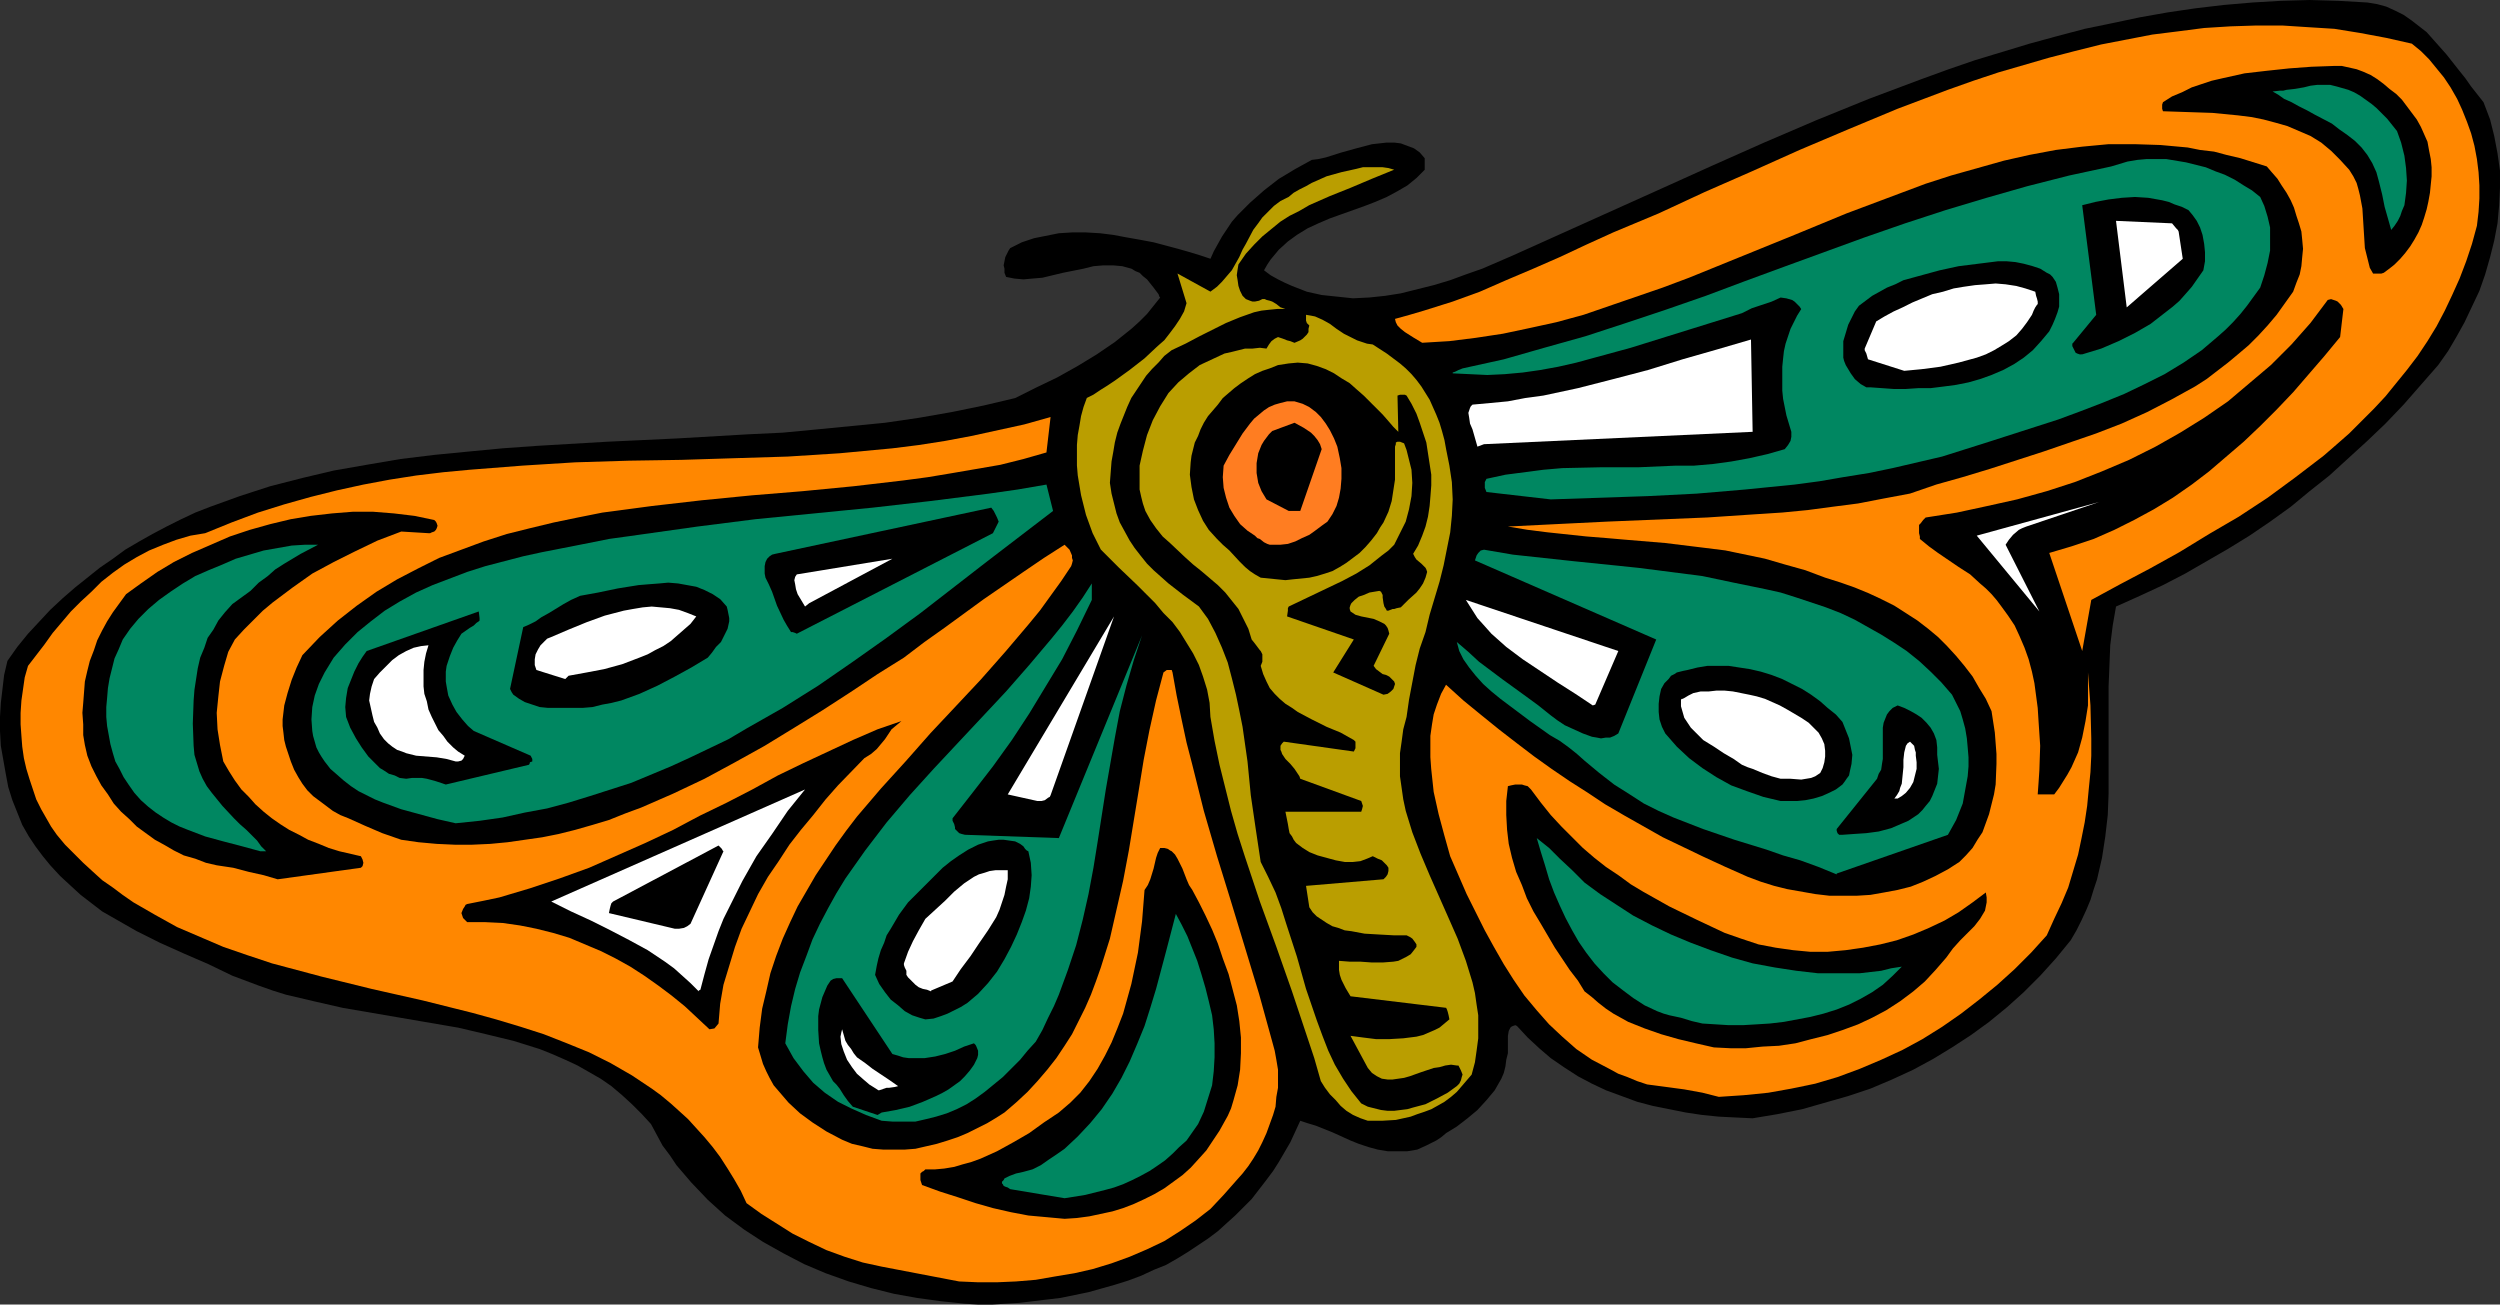
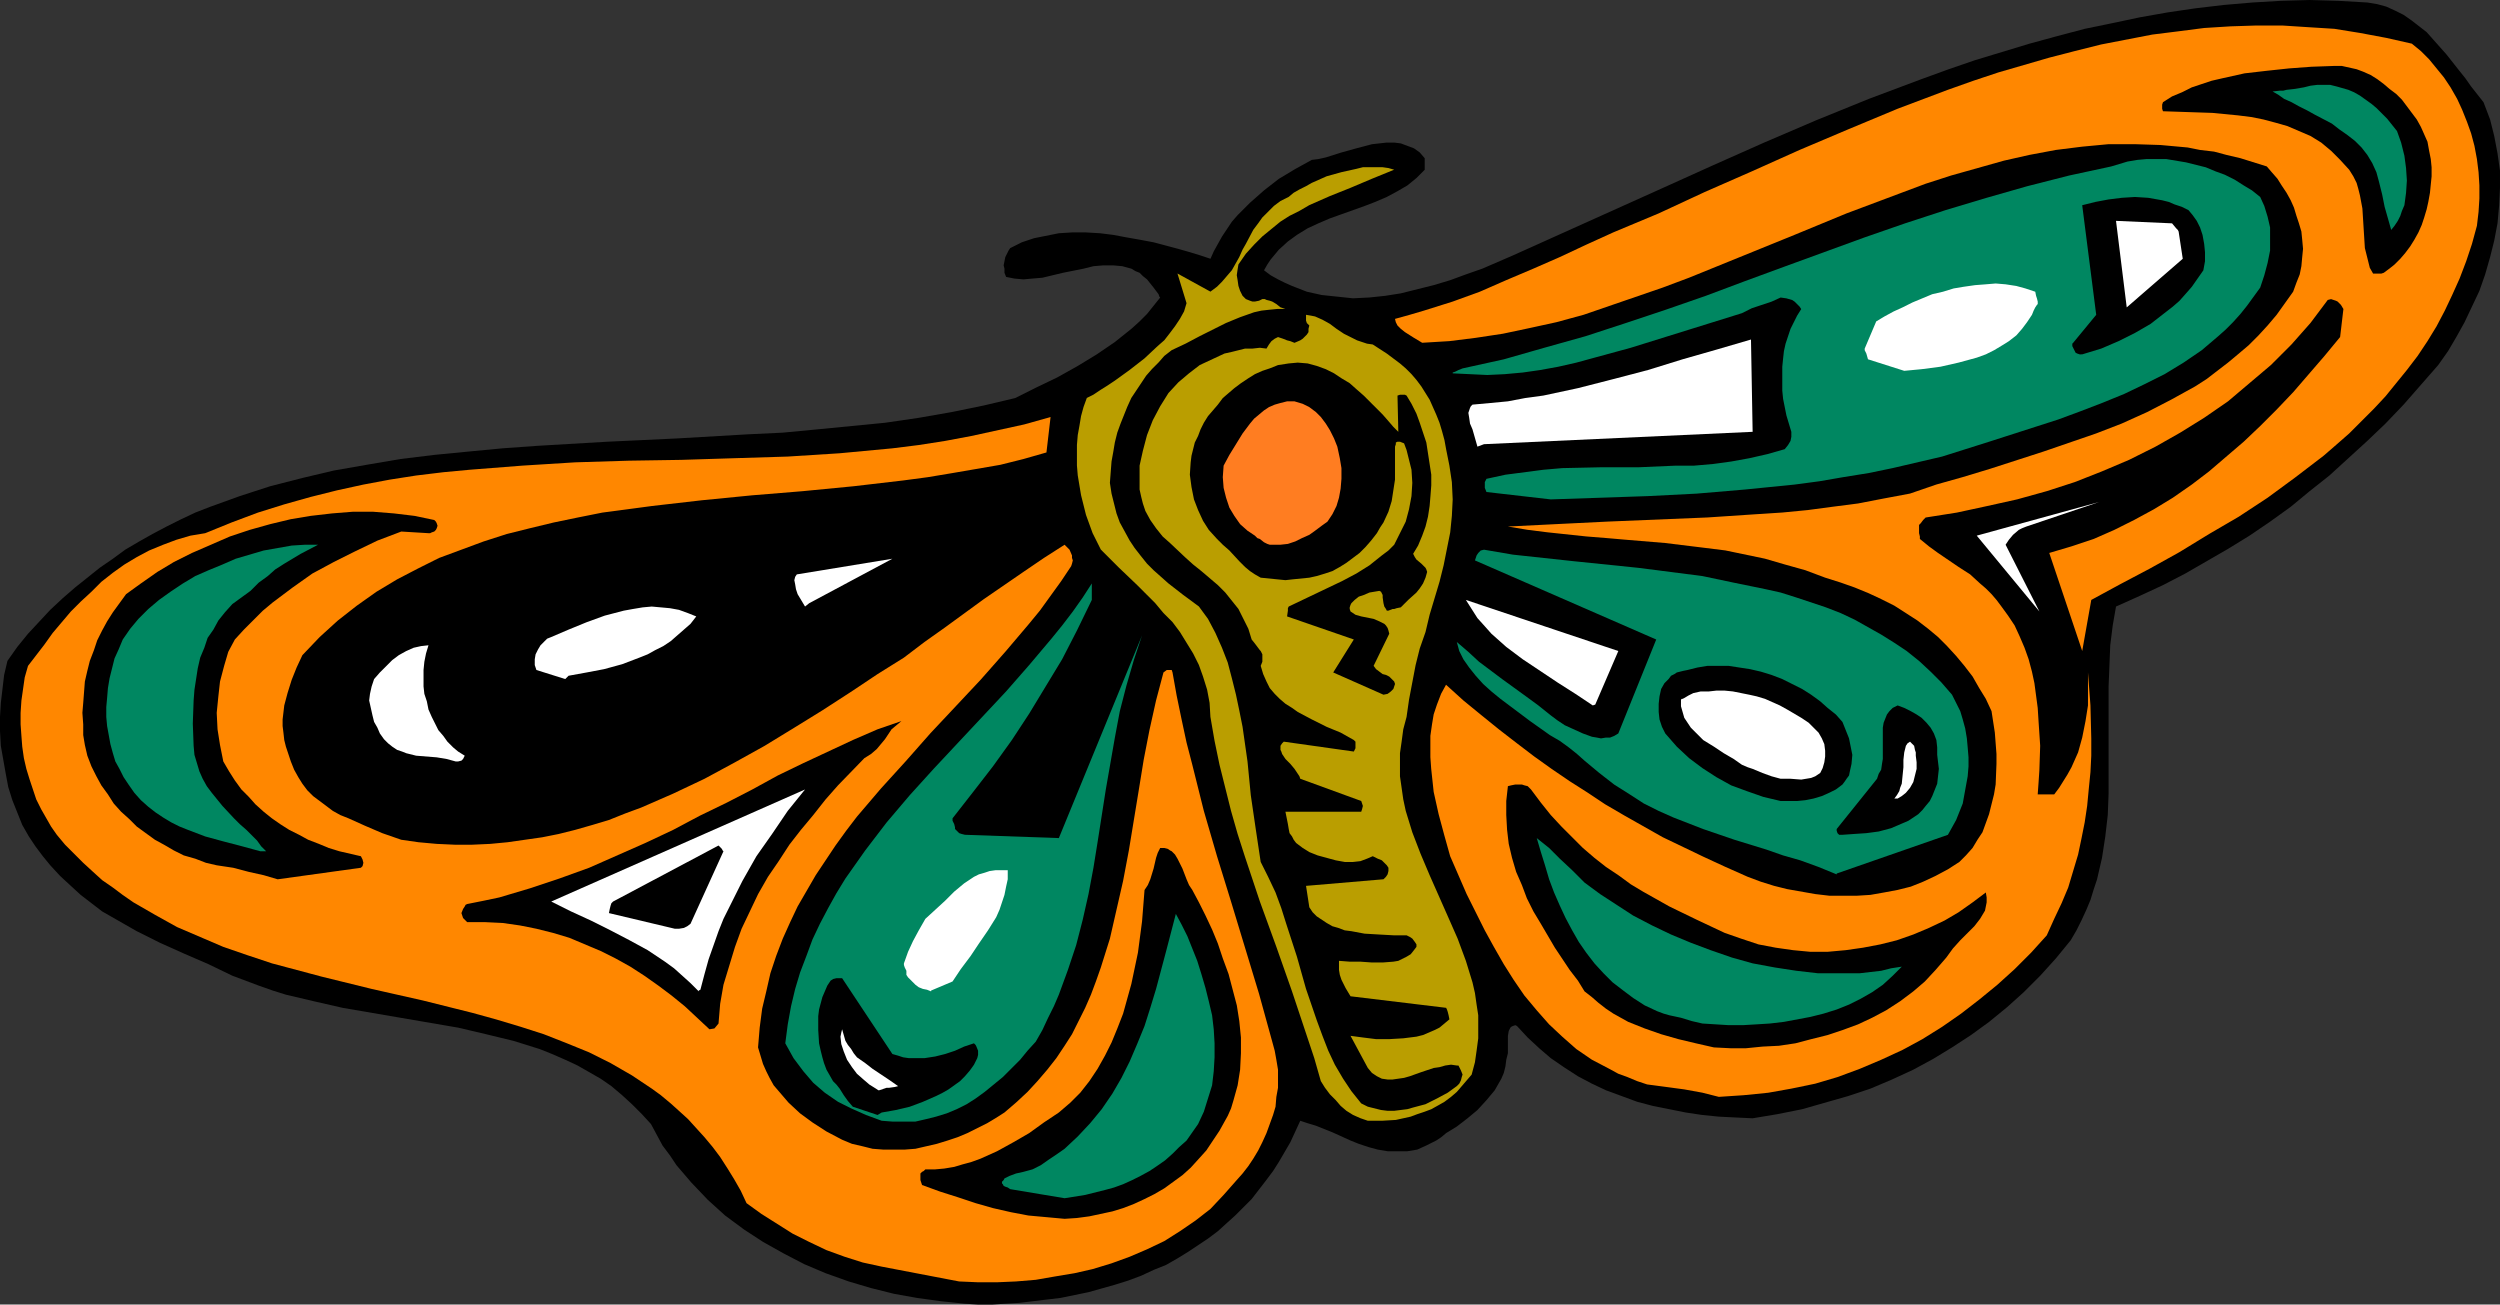
<svg xmlns="http://www.w3.org/2000/svg" xmlns:ns1="http://sodipodi.sourceforge.net/DTD/sodipodi-0.dtd" xmlns:ns2="http://www.inkscape.org/namespaces/inkscape" version="1.0" width="129.724mm" height="67.691mm" id="svg44" ns1:docname="Butterfly 18.wmf">
  <rect width="100%" height="100%" fill="#333333" stroke="none" />
  <ns1:namedview id="namedview44" pagecolor="#ffffff" bordercolor="#000000" borderopacity="0.25" ns2:showpageshadow="2" ns2:pageopacity="0.0" ns2:pagecheckerboard="0" ns2:deskcolor="#d1d1d1" ns2:document-units="mm" />
  <defs id="defs1">
    <pattern id="WMFhbasepattern" patternUnits="userSpaceOnUse" width="6" height="6" x="0" y="0" />
  </defs>
  <path style="fill:#000000;fill-opacity:1;fill-rule:evenodd;stroke:none" d="m 189.233,255.68 2.586,0.162 h 2.747 l 2.586,-0.162 2.747,-0.162 5.333,-0.646 2.747,-0.323 5.494,-1.131 5.171,-1.455 2.586,-0.808 2.586,-0.97 2.424,-1.131 2.424,-0.97 2.262,-1.293 2.101,-1.293 1.939,-1.293 1.939,-1.293 1.939,-1.455 1.778,-1.616 1.616,-1.455 3.232,-3.232 2.747,-3.556 1.454,-1.939 1.131,-1.778 1.131,-1.939 1.131,-1.939 0.97,-2.101 0.97,-2.101 1.454,0.485 1.616,0.485 3.232,1.293 3.555,1.616 1.616,0.646 1.939,0.646 1.778,0.485 1.939,0.323 h 1.939 1.939 l 1.939,-0.323 1.778,-0.808 0.97,-0.485 0.97,-0.485 0.97,-0.646 0.97,-0.808 2.101,-1.293 2.101,-1.616 1.939,-1.616 1.778,-1.939 1.616,-1.939 0.646,-1.131 0.646,-1.131 0.485,-1.131 0.323,-1.293 0.162,-1.293 0.323,-1.293 v -3.394 l 0.162,-0.97 0.323,-0.646 0.162,-0.162 0.323,-0.162 0.485,-0.162 0.323,0.162 2.101,2.263 2.262,2.101 2.262,1.939 2.586,1.778 2.747,1.778 2.747,1.455 2.747,1.293 3.07,1.131 3.07,1.131 3.07,0.808 3.232,0.646 3.232,0.646 3.232,0.485 3.232,0.323 3.232,0.162 3.394,0.162 4.848,-0.808 4.848,-0.97 4.525,-1.293 4.525,-1.293 4.363,-1.455 4.202,-1.778 4.202,-1.939 3.878,-2.101 3.717,-2.263 3.717,-2.424 3.555,-2.586 3.555,-2.909 3.232,-2.909 3.232,-3.232 3.07,-3.394 2.909,-3.556 1.131,-1.939 0.97,-1.939 0.97,-2.101 0.808,-1.939 0.646,-2.101 0.646,-1.939 0.97,-4.202 0.646,-4.202 0.485,-4.202 0.162,-4.202 v -4.202 -8.566 -4.04 -4.202 l 0.162,-4.04 0.162,-4.04 0.485,-3.879 0.646,-3.717 4.686,-2.101 4.525,-2.101 4.363,-2.263 4.202,-2.424 4.202,-2.424 4.202,-2.586 4.04,-2.748 4.04,-2.909 3.717,-3.071 3.878,-3.071 3.717,-3.394 3.717,-3.394 3.555,-3.394 3.555,-3.717 3.394,-3.879 3.394,-3.879 1.939,-2.748 1.616,-2.748 1.616,-2.909 1.454,-3.071 1.454,-3.071 1.131,-3.232 0.97,-3.394 0.808,-3.232 0.646,-3.394 0.323,-3.556 0.162,-3.394 v -3.394 l -0.485,-3.394 -0.646,-3.394 -0.808,-3.232 -1.293,-3.394 -2.424,-3.071 -1.131,-1.616 -1.293,-1.616 -2.424,-3.071 -2.586,-2.909 -1.293,-1.455 -1.454,-1.131 -1.454,-1.131 -1.616,-1.131 -1.616,-0.808 -1.778,-0.808 -1.778,-0.485 -1.939,-0.323 -5.656,-0.323 L 452.964,0 l -5.656,0.162 -5.494,0.323 -5.656,0.485 -5.494,0.646 -5.494,0.808 -5.494,0.97 -5.333,1.131 -5.494,1.131 -5.494,1.455 -5.333,1.455 -5.333,1.616 -5.333,1.616 -5.171,1.778 -5.333,1.939 -10.342,3.879 -10.342,4.202 -10.181,4.364 -10.181,4.525 -10.019,4.525 -9.696,4.364 -9.696,4.364 -9.696,4.364 -5.979,2.586 -3.232,1.131 -3.07,1.131 -3.232,0.97 -3.232,0.808 -3.232,0.808 -3.07,0.485 -3.07,0.323 -3.232,0.162 -3.07,-0.323 -3.07,-0.323 -2.909,-0.646 -2.909,-1.131 -1.454,-0.646 -1.293,-0.646 -1.454,-0.808 -1.293,-0.97 0.646,-1.131 0.646,-0.97 0.808,-0.97 0.808,-0.97 1.778,-1.616 1.778,-1.293 2.101,-1.293 2.101,-0.97 2.262,-0.97 2.262,-0.808 4.525,-1.616 2.101,-0.808 2.262,-0.97 2.101,-1.131 1.939,-1.131 1.778,-1.455 1.616,-1.616 v -2.263 l -0.97,-1.131 -1.131,-0.808 -1.293,-0.485 -1.293,-0.485 -1.293,-0.162 h -1.454 l -1.454,0.162 -1.454,0.162 -3.07,0.808 -2.909,0.808 -3.07,0.97 -1.454,0.323 -1.293,0.162 -3.232,1.778 -3.232,1.939 -2.909,2.263 -2.747,2.424 -2.424,2.424 -1.131,1.293 -0.97,1.455 -0.97,1.455 -0.808,1.455 -0.808,1.455 -0.646,1.455 -1.939,-0.646 -2.101,-0.646 -2.262,-0.646 -2.424,-0.646 -2.424,-0.646 -2.586,-0.485 -2.747,-0.485 -2.586,-0.485 -2.586,-0.323 -2.747,-0.162 h -2.747 l -2.586,0.162 -2.424,0.485 -2.424,0.485 -2.424,0.808 -2.262,1.131 -0.323,0.485 -0.323,0.646 -0.323,0.646 -0.162,0.808 -0.162,0.808 0.162,0.646 v 0.808 l 0.323,0.808 1.616,0.323 1.778,0.162 1.778,-0.162 1.939,-0.162 4.04,-0.97 4.04,-0.808 1.939,-0.485 1.939,-0.162 h 1.939 l 1.778,0.162 1.778,0.485 0.808,0.485 0.808,0.323 0.646,0.646 0.808,0.646 0.646,0.808 0.646,0.808 0.97,1.293 0.162,0.485 0.162,0.162 v 0 l -1.293,1.616 -1.293,1.616 -1.454,1.455 -1.616,1.455 -1.616,1.293 -1.616,1.293 -3.555,2.424 -3.717,2.263 -4.04,2.263 -4.04,1.939 -4.202,2.101 -6.141,1.455 -6.302,1.293 -6.464,1.131 -6.626,0.97 -6.626,0.646 -6.626,0.646 -6.787,0.646 -6.787,0.323 -13.898,0.808 -6.787,0.323 -6.949,0.323 -13.736,0.808 -6.787,0.485 -6.787,0.646 -6.626,0.646 -6.626,0.808 -6.626,1.131 -6.464,1.131 -6.141,1.455 -6.302,1.616 -5.979,1.939 -5.818,2.101 -2.909,1.131 -2.747,1.293 -2.909,1.455 -2.747,1.455 -2.586,1.455 -2.747,1.616 -2.424,1.778 -2.586,1.778 -2.424,1.939 -2.424,1.939 -2.424,2.101 -2.424,2.263 -4.363,4.687 -2.101,2.586 -1.939,2.748 -0.646,2.748 -0.323,2.748 -0.323,2.748 L 0,140.608 v 2.748 l 0.162,2.909 0.485,2.748 0.485,2.748 0.485,2.586 0.808,2.586 0.97,2.424 0.97,2.424 1.293,2.263 1.293,1.939 1.454,1.939 1.454,1.778 1.939,2.101 2.101,1.939 1.939,1.778 2.101,1.616 2.101,1.616 4.525,2.586 2.262,1.293 4.525,2.263 4.686,2.101 4.848,2.101 4.686,2.263 2.586,0.97 2.586,0.97 2.747,0.97 2.586,0.808 5.494,1.293 5.656,1.293 11.312,1.939 5.656,0.97 5.656,0.97 5.494,1.293 5.333,1.293 2.586,0.808 2.586,0.808 2.424,0.97 2.586,1.131 2.424,1.131 2.262,1.293 2.262,1.293 2.101,1.455 2.101,1.778 1.939,1.778 1.939,1.939 1.778,1.939 1.131,2.101 1.131,2.101 1.454,1.939 1.293,1.939 2.909,3.394 3.232,3.394 3.394,3.071 3.717,2.748 3.717,2.424 4.04,2.263 4.04,2.101 4.202,1.778 4.525,1.616 4.363,1.293 4.525,1.131 4.525,0.808 4.686,0.646 z" id="path1" />
  <path style="fill:#ff8700;fill-opacity:1;fill-rule:evenodd;stroke:none" d="m 188.102,251.316 3.717,0.162 h 3.717 l 3.717,-0.162 3.878,-0.323 3.717,-0.646 3.878,-0.646 3.555,-0.808 3.717,-1.131 3.555,-1.293 3.394,-1.455 3.394,-1.616 3.07,-1.939 3.07,-2.101 2.909,-2.263 2.586,-2.748 2.424,-2.748 1.293,-1.455 1.131,-1.455 0.97,-1.455 0.97,-1.616 0.808,-1.616 0.808,-1.778 0.646,-1.778 0.646,-1.778 0.485,-1.616 0.162,-1.939 0.323,-1.778 v -1.778 -1.778 l -0.323,-1.939 -0.323,-1.778 -0.485,-1.778 -2.586,-9.374 -2.747,-9.051 -2.747,-9.051 -2.747,-8.889 -2.586,-8.889 -2.262,-9.051 -1.131,-4.364 -0.97,-4.525 -0.97,-4.687 -0.808,-4.525 -0.162,-0.485 h -0.485 -0.485 l -0.646,0.485 -1.454,5.495 -1.293,5.818 -1.131,5.818 -0.97,5.98 -1.939,11.798 -1.131,5.98 -1.293,5.657 -1.293,5.657 -1.778,5.657 -0.97,2.748 -0.97,2.586 -1.131,2.586 -1.293,2.586 -1.293,2.586 -1.454,2.263 -1.616,2.424 -1.778,2.263 -1.939,2.263 -1.939,2.101 -2.262,2.101 -2.262,1.939 -1.778,1.131 -1.616,0.97 -1.939,0.97 -1.939,0.97 -1.939,0.808 -1.939,0.646 -2.101,0.646 -2.101,0.485 -2.101,0.485 -2.101,0.162 h -2.101 -2.101 l -2.101,-0.162 -1.939,-0.485 -2.101,-0.485 -1.939,-0.808 -3.07,-1.616 -2.747,-1.778 -2.424,-1.778 -2.262,-2.101 -0.97,-1.131 -0.97,-1.131 -0.97,-1.131 -0.808,-1.455 -0.646,-1.293 -0.646,-1.455 -0.485,-1.616 -0.485,-1.616 0.323,-3.879 0.485,-3.717 0.808,-3.394 0.808,-3.556 1.131,-3.394 1.293,-3.394 1.454,-3.232 1.454,-3.071 1.778,-3.071 1.778,-3.071 1.939,-2.909 1.939,-2.909 2.101,-2.909 2.101,-2.748 4.686,-5.495 4.848,-5.333 4.848,-5.495 9.858,-10.505 4.848,-5.495 4.525,-5.333 2.262,-2.748 2.101,-2.909 2.101,-2.909 1.939,-2.909 0.162,-0.485 0.162,-0.646 -0.162,-0.485 v -0.485 l -0.485,-1.131 -0.97,-0.97 -4.04,2.586 -4.04,2.748 -7.757,5.333 -7.757,5.657 -3.878,2.748 -4.04,3.071 -5.171,3.232 -5.333,3.556 -5.494,3.556 -5.494,3.394 -5.818,3.556 -5.818,3.232 -5.979,3.232 -6.141,2.909 -6.302,2.748 -3.07,1.131 -3.232,1.293 -3.232,0.97 -3.394,0.97 -3.232,0.808 -3.232,0.646 -3.394,0.485 -3.394,0.485 -3.394,0.323 -3.555,0.162 h -3.394 l -3.555,-0.162 -3.555,-0.323 -3.394,-0.485 -3.717,-1.293 -3.394,-1.455 -3.232,-1.455 -1.616,-0.646 -1.454,-0.808 -1.293,-0.97 -1.293,-0.97 -1.293,-0.97 -1.131,-1.131 -0.97,-1.293 -0.808,-1.293 -0.808,-1.455 -0.646,-1.616 -0.485,-1.455 -0.485,-1.455 -0.323,-1.293 -0.162,-1.455 -0.162,-1.293 v -1.293 l 0.323,-2.748 0.646,-2.424 0.808,-2.586 0.97,-2.424 1.131,-2.424 3.394,-3.556 3.555,-3.232 3.717,-2.909 3.878,-2.748 4.04,-2.424 4.04,-2.101 4.202,-2.101 4.363,-1.616 4.363,-1.616 4.525,-1.455 4.525,-1.131 4.686,-1.131 4.686,-0.97 4.848,-0.97 4.848,-0.646 4.848,-0.646 9.858,-1.131 9.858,-0.97 9.858,-0.808 10.019,-0.97 9.696,-1.131 4.848,-0.646 4.848,-0.808 4.686,-0.808 4.686,-0.808 4.525,-1.131 4.525,-1.293 0.808,-6.95 -5.171,1.455 -5.171,1.131 -5.171,1.131 -5.171,0.97 -5.171,0.808 -5.171,0.646 -5.171,0.485 -5.171,0.485 -10.181,0.646 -10.504,0.323 -10.342,0.323 -10.342,0.162 -10.504,0.323 -10.342,0.646 -10.342,0.808 -5.171,0.485 -5.333,0.646 -5.171,0.808 -5.171,0.97 -5.171,1.131 -5.171,1.293 -5.171,1.455 -5.171,1.616 -5.171,1.939 -5.171,2.101 -2.909,0.485 -2.747,0.808 -2.586,0.97 -2.747,1.131 -2.424,1.293 -2.424,1.455 -2.262,1.616 -2.262,1.778 -1.939,1.939 -2.101,1.939 -1.939,1.939 -1.778,2.101 -1.778,2.101 -1.616,2.263 -3.232,4.202 -0.646,2.263 -0.323,2.263 -0.323,2.263 -0.162,2.424 v 2.263 l 0.162,2.263 0.162,2.101 0.323,2.263 0.485,2.101 0.646,2.101 0.646,1.939 0.646,1.939 0.97,1.939 1.939,3.394 1.131,1.616 1.616,1.939 1.778,1.778 1.778,1.778 1.939,1.778 1.778,1.616 2.101,1.455 1.939,1.455 2.101,1.455 4.202,2.424 4.363,2.424 4.525,1.939 4.525,1.939 4.686,1.616 4.848,1.616 4.848,1.293 4.848,1.293 9.858,2.424 5.01,1.131 5.01,1.131 9.696,2.424 4.686,1.293 4.848,1.455 4.525,1.455 4.525,1.778 4.363,1.778 4.202,2.101 4.202,2.424 3.878,2.586 1.778,1.293 1.939,1.616 1.616,1.455 1.778,1.616 1.616,1.778 1.616,1.778 1.616,1.939 1.454,1.939 1.454,2.263 1.293,2.101 1.293,2.263 1.131,2.424 2.909,2.101 3.07,1.939 3.07,1.939 3.232,1.616 3.394,1.616 3.555,1.293 3.555,1.131 3.717,0.808 z" id="path2" />
  <path style="fill:#000000;fill-opacity:1;fill-rule:evenodd;stroke:none" d="m 208.787,239.033 2.424,-0.162 2.424,-0.323 2.262,-0.485 2.262,-0.485 2.101,-0.646 2.101,-0.808 2.101,-0.97 1.939,-0.97 1.939,-1.131 1.778,-1.293 1.778,-1.293 1.616,-1.455 1.616,-1.778 1.454,-1.616 1.293,-1.939 1.293,-1.939 0.808,-1.455 0.808,-1.455 0.646,-1.455 0.485,-1.616 0.808,-2.909 0.485,-3.071 0.162,-3.232 v -3.071 l -0.323,-3.232 -0.485,-3.071 -0.808,-3.071 -0.808,-3.071 -1.131,-3.071 -0.97,-2.909 -1.131,-2.748 -1.293,-2.748 -1.293,-2.586 -1.293,-2.424 -0.646,-0.97 -0.485,-1.131 -0.808,-2.101 -0.485,-0.97 -0.485,-0.97 -0.485,-0.808 -0.646,-0.646 -0.323,-0.162 -0.485,-0.323 -0.646,-0.162 h -0.808 l -0.485,0.97 -0.323,0.97 -0.485,2.101 -0.646,2.101 -0.485,1.131 -0.646,0.97 -0.485,6.141 -0.808,6.141 -0.646,3.071 -0.646,3.071 -0.808,2.909 -0.808,2.909 -1.131,2.909 -1.131,2.748 -1.293,2.586 -1.454,2.586 -1.616,2.424 -1.778,2.263 -1.939,1.939 -2.262,1.939 -2.909,1.939 -2.909,2.101 -3.07,1.778 -3.232,1.778 -3.232,1.455 -1.778,0.646 -1.778,0.485 -1.616,0.485 -1.939,0.323 -1.778,0.162 h -1.939 l -0.323,0.323 -0.323,0.162 -0.323,0.323 v 0.485 0.323 0.485 l 0.162,0.485 0.162,0.485 3.555,1.293 3.555,1.131 3.394,1.131 3.394,0.97 3.555,0.808 3.394,0.646 3.555,0.323 z" id="path3" />
  <path style="fill:#008761;fill-opacity:1;fill-rule:evenodd;stroke:none" d="m 208.787,234.993 4.04,-0.646 1.939,-0.485 1.939,-0.485 1.778,-0.485 1.778,-0.646 1.778,-0.808 1.616,-0.808 1.778,-0.97 1.454,-0.97 1.616,-1.131 1.454,-1.293 1.293,-1.293 1.454,-1.293 1.131,-1.616 1.131,-1.616 1.131,-2.424 0.808,-2.586 0.808,-2.586 0.323,-2.748 0.162,-2.748 v -2.748 l -0.162,-2.748 -0.323,-2.748 -0.646,-2.748 -0.646,-2.586 -0.808,-2.748 -0.808,-2.586 -0.97,-2.424 -0.97,-2.424 -1.131,-2.263 -1.131,-2.101 -1.939,7.434 -1.939,7.273 -1.131,3.717 -1.131,3.556 -1.454,3.556 -1.454,3.394 -1.616,3.232 -1.778,3.071 -2.101,3.071 -2.262,2.748 -2.424,2.586 -2.586,2.424 -1.616,1.131 -1.454,0.97 -1.616,1.131 -1.616,0.808 -1.778,0.485 -1.454,0.323 -1.293,0.485 -0.97,0.485 -0.162,0.323 -0.323,0.323 v 0.323 l 0.162,0.162 0.162,0.323 0.323,0.162 0.485,0.162 0.485,0.323 z" id="path4" />
  <path style="fill:#008761;fill-opacity:1;fill-rule:evenodd;stroke:none" d="m 172.912,219.801 2.101,0.162 h 2.262 2.262 l 2.101,-0.485 1.939,-0.485 2.101,-0.646 1.939,-0.808 1.939,-0.97 1.778,-1.131 1.778,-1.293 1.778,-1.455 1.778,-1.455 1.616,-1.616 1.778,-1.778 1.454,-1.778 1.616,-1.778 1.293,-2.263 1.131,-2.424 1.131,-2.263 0.97,-2.263 1.778,-4.849 1.616,-4.849 1.293,-5.01 1.131,-5.01 0.97,-5.172 0.808,-5.01 0.808,-5.172 0.808,-5.172 1.778,-10.182 0.97,-5.172 1.293,-5.01 1.454,-5.01 1.616,-4.849 -16.322,39.758 -18.422,-0.646 -0.646,-0.162 -0.485,-0.162 -0.323,-0.323 -0.485,-0.485 v -0.162 -0.162 l -0.162,-0.646 -0.323,-0.646 v -0.485 l 4.04,-5.172 3.878,-5.01 3.717,-5.172 3.394,-5.172 3.232,-5.333 3.232,-5.333 2.909,-5.657 2.909,-5.98 v -3.232 l -1.778,2.748 -1.939,2.748 -2.101,2.748 -2.101,2.586 -4.363,5.172 -4.525,5.172 -9.534,10.182 -4.686,5.01 -4.686,5.172 -4.525,5.333 -4.202,5.495 -1.939,2.748 -1.939,2.748 -1.778,2.909 -1.616,2.909 -1.616,3.071 -1.454,3.071 -1.131,3.071 -1.293,3.394 -0.97,3.232 -0.808,3.394 -0.646,3.556 -0.485,3.717 0.808,1.455 0.808,1.455 0.97,1.293 0.97,1.293 0.97,1.131 0.97,1.131 1.131,0.97 1.131,0.97 2.586,1.778 2.586,1.293 2.909,1.293 z" id="path5" />
  <path style="fill:#ba9e00;fill-opacity:1;fill-rule:evenodd;stroke:none" d="m 268.256,219.801 h 1.293 1.454 l 2.747,-0.162 2.909,-0.646 1.293,-0.485 1.454,-0.485 1.293,-0.485 1.454,-0.808 1.131,-0.646 1.293,-0.97 1.131,-0.97 0.97,-1.131 0.97,-1.131 0.97,-1.131 0.646,-2.424 0.323,-2.263 0.323,-2.424 v -2.263 -2.263 l -0.323,-2.101 -0.323,-2.263 -0.485,-2.101 -0.646,-2.101 -0.646,-2.101 -1.616,-4.364 -1.778,-4.04 -3.717,-8.404 -1.778,-4.202 -1.616,-4.202 -0.646,-2.101 -0.646,-2.101 -0.485,-2.263 -0.323,-2.263 -0.323,-2.263 v -2.263 -2.263 l 0.323,-2.263 0.323,-2.424 0.646,-2.424 0.485,-3.394 0.646,-3.394 0.646,-3.394 0.808,-3.232 1.131,-3.232 0.808,-3.394 1.939,-6.465 0.808,-3.232 0.646,-3.232 0.646,-3.232 0.323,-3.232 0.162,-3.232 -0.162,-3.394 -0.485,-3.232 -0.646,-3.232 -0.323,-1.778 -0.485,-1.778 -0.485,-1.616 -0.646,-1.616 -0.646,-1.455 -0.646,-1.455 -0.808,-1.293 -0.808,-1.293 -0.97,-1.293 -0.97,-1.131 -1.131,-1.131 -1.131,-0.97 -2.586,-1.939 -2.747,-1.778 -1.131,-0.162 -0.97,-0.323 -0.97,-0.323 -0.97,-0.485 -1.616,-0.808 -1.454,-0.97 -1.293,-0.97 -1.454,-0.808 -1.454,-0.646 -0.808,-0.162 -0.97,-0.162 v 1.131 l 0.162,0.485 0.485,0.485 -0.162,0.646 v 0.646 l -0.323,0.485 -0.323,0.323 -0.485,0.485 -0.485,0.323 -1.131,0.485 -0.808,-0.323 -0.646,-0.162 -0.808,-0.323 -0.97,-0.323 -0.646,0.323 -0.646,0.485 -0.485,0.646 -0.485,0.808 -1.293,-0.162 -1.454,0.162 h -1.454 l -1.293,0.323 -1.293,0.323 -1.454,0.323 -2.424,1.131 -2.424,1.131 -2.101,1.616 -2.101,1.778 -1.939,2.101 -1.616,2.586 -1.454,2.748 -1.131,2.909 -0.808,3.071 -0.323,1.455 -0.323,1.455 v 1.616 1.455 1.616 l 0.323,1.455 0.323,1.293 0.485,1.455 0.97,1.778 1.131,1.616 1.293,1.616 1.454,1.293 2.909,2.748 1.616,1.455 1.616,1.293 3.232,2.748 1.454,1.455 1.293,1.616 1.293,1.616 0.97,1.939 0.97,1.939 0.646,2.101 0.646,0.808 0.485,0.646 0.485,0.646 0.162,0.162 v 0 l 0.323,0.646 v 0.646 0.808 l -0.323,0.808 0.485,1.616 0.646,1.455 0.646,1.293 0.97,1.131 0.97,0.97 1.131,0.97 1.293,0.808 1.131,0.808 2.747,1.455 2.909,1.455 2.747,1.131 2.586,1.455 0.323,0.323 v 0.646 0.646 l -0.323,0.646 -13.736,-1.939 -0.323,0.323 -0.323,0.485 v 0.323 0.485 l 0.162,0.323 0.162,0.485 0.646,0.97 0.97,0.97 0.808,0.97 0.646,0.97 0.323,0.485 0.162,0.485 11.958,4.364 0.162,0.485 0.162,0.485 -0.162,0.646 -0.162,0.485 h -14.867 l 0.162,0.808 0.162,0.808 0.162,0.808 0.162,0.97 0.162,0.808 0.485,0.646 0.323,0.646 0.485,0.646 1.293,0.97 1.293,0.808 1.616,0.646 1.778,0.485 1.778,0.485 1.778,0.323 h 1.616 l 1.454,-0.162 1.293,-0.485 1.131,-0.485 0.97,0.485 0.808,0.323 0.646,0.646 0.323,0.323 0.323,0.485 v 0.646 l -0.162,0.646 -0.323,0.485 -0.485,0.485 -15.19,1.293 0.646,4.202 0.646,0.97 0.808,0.808 0.97,0.646 0.97,0.646 1.131,0.646 1.131,0.323 1.293,0.485 1.293,0.162 2.586,0.485 2.747,0.162 2.909,0.162 h 2.586 l 0.646,0.323 0.485,0.323 0.485,0.646 0.323,0.485 v 0.485 l -0.485,0.646 -0.646,0.808 -0.808,0.485 -1.616,0.808 -0.97,0.162 -2.101,0.162 h -2.101 l -2.262,-0.162 h -2.101 l -2.101,-0.162 v 0.97 0.808 l 0.162,0.97 0.323,0.97 0.808,1.616 0.97,1.616 18.746,2.263 0.162,0.323 0.162,0.485 0.162,0.646 0.162,0.808 -0.97,0.808 -0.97,0.808 -0.97,0.485 -1.131,0.485 -1.131,0.485 -1.293,0.323 -2.586,0.323 -2.747,0.162 h -2.586 l -2.586,-0.323 -2.424,-0.323 3.394,6.303 0.808,0.97 0.97,0.646 0.97,0.485 1.131,0.162 h 0.97 l 1.131,-0.162 1.131,-0.162 1.131,-0.323 2.262,-0.808 2.424,-0.808 1.131,-0.162 1.131,-0.323 1.131,-0.162 1.131,0.162 h 0.323 l 0.162,0.323 0.323,0.646 0.323,0.808 -0.162,0.485 -0.162,0.646 -0.323,0.646 -0.485,0.485 -1.778,1.293 -2.101,1.131 -2.262,1.131 -2.424,0.646 -1.131,0.323 -1.293,0.162 -1.293,0.162 h -1.293 l -1.293,-0.162 -1.293,-0.323 -1.293,-0.323 -1.293,-0.646 -1.939,-2.424 -1.616,-2.424 -1.616,-2.748 -1.293,-2.748 -1.131,-2.909 -1.131,-3.071 -2.101,-6.141 -1.778,-6.303 -2.101,-6.465 -0.97,-3.071 -1.131,-3.071 -1.454,-3.071 -1.454,-2.909 -0.485,-3.232 -0.485,-3.232 -0.97,-6.626 -0.646,-6.626 -0.97,-6.788 -0.646,-3.232 -0.646,-3.071 -0.808,-3.232 -0.808,-3.071 -1.131,-2.909 -1.293,-2.909 -1.454,-2.748 -1.778,-2.424 -3.07,-2.263 -2.909,-2.263 -2.909,-2.586 -1.293,-1.293 -1.293,-1.616 -1.131,-1.455 -0.97,-1.455 -0.97,-1.778 -0.97,-1.778 -0.646,-1.778 -0.485,-1.939 -0.485,-1.939 -0.323,-2.101 0.162,-2.101 0.162,-2.101 0.323,-1.778 0.323,-1.939 0.485,-1.939 0.646,-1.778 0.646,-1.616 0.646,-1.616 0.808,-1.778 0.97,-1.455 0.97,-1.455 0.97,-1.455 1.131,-1.293 1.293,-1.293 1.131,-1.293 1.454,-1.131 2.747,-1.293 2.747,-1.455 2.586,-1.293 2.586,-1.293 2.747,-1.131 2.747,-0.97 1.454,-0.323 1.454,-0.162 1.616,-0.162 h 1.616 l -0.97,-0.323 -0.808,-0.646 -0.808,-0.485 -0.485,-0.162 -0.646,-0.162 -0.323,-0.162 h -0.485 l -0.646,0.323 -0.808,0.162 h -0.485 l -0.485,-0.162 -0.808,-0.323 -0.646,-0.646 -0.485,-0.97 -0.323,-0.97 -0.162,-1.131 -0.162,-0.97 0.162,-1.131 0.162,-0.97 1.454,-2.101 1.616,-1.778 1.616,-1.616 1.778,-1.455 1.778,-1.455 1.778,-1.131 1.939,-0.97 1.939,-1.131 4.04,-1.778 4.04,-1.616 4.202,-1.778 4.363,-1.778 -1.131,-0.323 -1.131,-0.162 h -1.131 -1.293 -1.454 l -1.293,0.323 -2.909,0.646 -2.909,0.808 -2.909,1.293 -1.131,0.646 -1.293,0.646 -1.131,0.646 -0.97,0.808 -1.616,0.808 -1.293,0.97 -1.131,1.131 -1.131,1.131 -0.808,1.131 -0.97,1.293 -1.454,2.748 -0.646,1.131 -0.646,1.455 -1.454,2.586 -0.97,1.131 -0.97,1.131 -0.97,0.97 -1.293,0.97 -6.464,-3.556 1.778,5.818 -0.485,1.616 -0.808,1.455 -0.97,1.455 -0.97,1.293 -1.131,1.455 -1.293,1.131 -2.586,2.424 -2.909,2.263 -2.909,2.101 -1.454,0.97 -1.293,0.808 -1.454,0.97 -1.293,0.646 -0.646,1.778 -0.485,1.778 -0.323,1.939 -0.323,1.778 -0.162,1.939 v 2.101 1.939 l 0.162,1.939 0.323,1.939 0.323,1.939 0.485,1.939 0.485,1.939 0.646,1.778 0.646,1.778 0.808,1.616 0.808,1.616 3.555,3.556 3.555,3.394 3.555,3.556 1.616,1.939 1.778,1.778 1.454,1.939 1.293,2.101 1.293,2.101 1.131,2.263 0.808,2.263 0.808,2.586 0.485,2.586 0.162,2.748 0.808,4.687 0.97,4.687 1.131,4.525 1.131,4.525 1.293,4.525 1.454,4.525 2.909,8.727 3.232,8.889 3.07,8.727 2.909,8.727 1.454,4.364 1.293,4.525 0.808,1.293 0.97,1.293 1.131,1.131 0.97,1.131 1.131,0.97 1.293,0.808 1.454,0.646 z" id="path6" />
  <path style="fill:#000000;fill-opacity:1;fill-rule:evenodd;stroke:none" d="m 172.912,218.185 2.747,-0.485 2.747,-0.646 2.586,-0.97 2.586,-1.131 1.293,-0.646 1.131,-0.646 1.131,-0.808 1.131,-0.808 0.97,-0.97 0.97,-1.131 0.808,-1.131 0.646,-1.293 0.162,-0.646 v -0.808 l -0.323,-0.808 -0.162,-0.323 -0.323,-0.323 -1.939,0.646 -1.778,0.808 -1.939,0.646 -1.939,0.485 -2.101,0.323 h -1.939 -1.131 l -1.131,-0.162 -0.97,-0.323 -1.131,-0.323 -9.858,-14.869 h -0.485 -0.646 l -0.646,0.162 -0.485,0.323 -0.646,0.97 -0.485,1.131 -0.485,1.131 -0.646,2.424 -0.162,1.293 v 1.293 1.455 l 0.162,2.586 0.323,1.455 0.323,1.293 0.323,1.131 0.485,1.293 0.646,1.131 0.646,1.131 0.646,0.646 0.646,0.808 0.808,1.293 0.808,1.131 0.97,1.131 4.848,1.616 z" id="path7" />
  <path style="fill:#ff8700;fill-opacity:1;fill-rule:evenodd;stroke:none" d="m 337.097,215.114 4.848,-0.323 4.848,-0.485 4.525,-0.808 4.686,-0.97 4.363,-1.293 4.363,-1.616 4.202,-1.778 4.202,-1.939 3.878,-2.101 3.878,-2.424 3.717,-2.586 3.555,-2.748 3.555,-2.909 3.394,-3.071 3.232,-3.232 3.07,-3.394 1.454,-3.232 1.454,-3.071 1.293,-3.071 0.97,-3.232 0.97,-3.232 0.646,-3.071 0.646,-3.232 0.485,-3.232 0.323,-3.394 0.323,-3.232 0.162,-3.232 v -3.394 l -0.162,-6.465 -0.485,-6.465 v 3.232 3.232 l -0.485,3.071 -0.646,3.232 -0.808,2.909 -1.293,2.909 -0.808,1.455 -0.808,1.293 -0.808,1.293 -0.97,1.293 h -1.454 -0.808 -0.97 l 0.162,-2.263 0.162,-2.424 0.162,-4.849 -0.323,-4.849 -0.162,-2.586 -0.323,-2.424 -0.323,-2.424 -0.485,-2.263 -0.646,-2.424 -0.808,-2.263 -0.97,-2.263 -0.97,-2.101 -1.293,-1.939 -1.293,-1.778 -0.97,-1.293 -0.97,-1.131 -1.131,-1.131 -1.131,-0.97 -1.939,-1.778 -2.262,-1.455 -4.04,-2.748 -1.778,-1.293 -1.778,-1.455 v -0.485 l -0.162,-0.646 v -1.293 -0.323 l 0.323,-0.323 0.485,-0.646 0.485,-0.485 6.141,-0.97 5.979,-1.293 5.818,-1.293 5.818,-1.616 5.494,-1.778 5.333,-2.101 5.333,-2.263 5.171,-2.586 4.848,-2.748 4.686,-2.909 4.686,-3.232 4.202,-3.556 4.202,-3.556 4.04,-4.04 3.717,-4.202 3.394,-4.525 0.646,-0.162 0.485,0.162 0.485,0.162 0.323,0.162 0.646,0.646 0.485,0.808 -0.646,5.495 -3.07,3.717 -3.07,3.556 -3.07,3.556 -3.232,3.394 -3.232,3.232 -3.232,3.071 -3.394,2.909 -3.394,2.909 -3.394,2.586 -3.717,2.586 -3.717,2.263 -3.878,2.101 -3.878,1.939 -4.04,1.778 -4.363,1.455 -4.363,1.293 6.464,19.233 1.778,-10.02 5.656,-3.071 5.818,-3.071 5.818,-3.232 5.818,-3.556 5.818,-3.394 5.656,-3.717 5.494,-4.04 5.494,-4.202 2.424,-2.101 2.586,-2.263 2.424,-2.424 2.424,-2.424 2.262,-2.424 2.101,-2.586 2.101,-2.586 2.101,-2.748 1.939,-2.909 1.778,-2.909 1.616,-3.071 1.454,-3.071 1.454,-3.232 1.293,-3.394 1.131,-3.394 0.97,-3.556 0.323,-2.748 0.162,-2.586 v -2.586 l -0.162,-2.586 -0.323,-2.586 -0.485,-2.586 -0.646,-2.424 -0.808,-2.263 -0.97,-2.424 -0.97,-2.101 -1.293,-2.263 -1.293,-1.939 -1.454,-1.778 -1.454,-1.778 -1.616,-1.616 -1.778,-1.455 -5.01,-1.131 -5.171,-0.97 -5.01,-0.808 -5.171,-0.323 -5.01,-0.323 h -5.171 l -5.01,0.162 -5.171,0.323 -5.01,0.646 -5.171,0.646 -5.01,0.97 -5.01,0.97 -5.171,1.293 -5.01,1.293 -5.01,1.455 -5.01,1.455 -4.848,1.616 -5.01,1.778 -9.858,3.717 -9.696,4.04 -9.534,4.04 -9.373,4.202 -9.211,4.04 -9.05,4.202 -8.888,3.717 -5.333,2.424 -5.171,2.424 -5.171,2.263 -5.333,2.263 -5.171,2.263 -5.333,1.939 -5.656,1.778 -2.747,0.808 -2.909,0.808 0.162,0.646 0.323,0.646 0.646,0.646 0.808,0.646 1.778,1.131 0.808,0.485 0.808,0.485 5.333,-0.323 5.171,-0.646 5.333,-0.808 5.333,-1.131 5.171,-1.131 5.333,-1.455 5.171,-1.778 5.171,-1.778 5.171,-1.778 5.171,-1.939 10.342,-4.202 10.342,-4.202 10.181,-4.202 10.342,-3.879 5.171,-1.939 5.01,-1.616 5.171,-1.455 5.171,-1.455 5.01,-1.131 5.171,-0.97 5.171,-0.646 5.171,-0.485 h 5.171 l 5.01,0.162 5.333,0.485 2.424,0.485 2.747,0.323 2.424,0.646 2.747,0.646 2.586,0.808 2.586,0.808 0.97,1.131 1.131,1.293 0.808,1.293 0.97,1.455 0.808,1.455 0.646,1.455 0.485,1.616 0.485,1.455 0.485,1.616 0.162,1.616 0.162,1.778 -0.162,1.616 -0.162,1.778 -0.323,1.616 -0.646,1.616 -0.646,1.778 -1.616,2.263 -1.616,2.263 -1.778,2.101 -1.778,1.939 -1.939,1.939 -2.101,1.778 -1.939,1.616 -2.101,1.616 -2.101,1.616 -2.262,1.455 -4.686,2.586 -4.686,2.424 -5.01,2.263 -5.01,1.939 -5.171,1.778 -5.171,1.778 -10.504,3.394 -5.333,1.616 -5.171,1.455 -5.171,1.778 -5.171,0.97 -5.01,0.97 -5.01,0.646 -4.848,0.646 -5.01,0.485 -5.01,0.323 -9.696,0.646 -19.554,0.808 -9.858,0.485 -9.696,0.485 3.878,0.646 3.878,0.485 7.595,0.808 4.04,0.323 3.717,0.323 7.757,0.646 7.918,0.97 3.878,0.485 3.878,0.808 3.878,0.808 3.878,1.131 4.04,1.131 3.878,1.455 3.07,0.97 2.747,0.97 2.747,1.131 2.424,1.131 2.586,1.293 2.262,1.455 2.262,1.455 2.101,1.616 1.939,1.616 1.778,1.778 1.778,1.939 1.616,1.939 1.616,2.101 1.293,2.263 1.293,2.101 1.131,2.424 0.646,4.202 0.323,4.202 v 1.939 l -0.162,4.04 -0.323,1.939 -0.485,1.939 -0.485,1.939 -0.646,1.778 -0.646,1.778 -0.97,1.455 -0.97,1.616 -1.293,1.455 -1.293,1.293 -2.262,1.455 -2.424,1.293 -2.424,1.131 -2.424,0.97 -2.586,0.646 -2.586,0.485 -2.747,0.485 -2.586,0.162 h -2.747 -2.747 l -2.747,-0.323 -2.747,-0.485 -2.747,-0.485 -2.586,-0.646 -2.586,-0.808 -2.586,-0.97 -4.363,-1.939 -4.202,-1.939 -4.04,-1.939 -4.04,-1.939 -3.717,-2.101 -3.717,-2.101 -3.878,-2.263 -3.394,-2.263 -3.555,-2.263 -3.555,-2.424 -3.394,-2.424 -3.394,-2.586 -3.555,-2.748 -3.394,-2.748 -3.555,-2.909 -3.394,-3.071 -0.97,1.778 -0.808,2.101 -0.646,1.939 -0.323,1.939 -0.323,2.263 v 2.101 2.101 l 0.162,2.263 0.485,4.525 0.97,4.364 1.131,4.202 1.131,4.04 3.232,7.434 1.778,3.556 1.778,3.556 1.778,3.232 1.939,3.394 1.939,3.071 2.101,3.071 2.424,2.909 2.424,2.748 2.586,2.424 2.747,2.424 3.07,2.101 3.394,1.778 1.778,0.97 1.778,0.646 1.939,0.808 1.939,0.646 7.272,0.97 3.555,0.646 z" id="path8" />
  <path style="fill:#ffffff;fill-opacity:1;fill-rule:evenodd;stroke:none" d="m 173.881,213.336 h 0.485 l 1.131,-0.162 0.646,-0.162 -1.616,-1.131 -3.394,-2.263 -1.454,-1.131 -1.616,-1.131 -0.646,-0.808 -0.485,-0.808 -0.646,-0.808 -0.485,-0.808 -0.323,-1.131 -0.323,-1.131 -0.162,0.646 -0.162,0.808 0.162,1.455 0.485,1.455 0.646,1.616 0.97,1.455 0.97,1.293 1.293,1.131 1.131,0.97 1.293,0.808 0.485,0.323 h 0.162 v 0 z" id="path9" />
  <path style="fill:#000000;fill-opacity:1;fill-rule:evenodd;stroke:none" d="m 336.128,205.417 3.232,0.162 h 3.07 l 3.232,-0.323 3.232,-0.162 3.232,-0.485 3.07,-0.808 3.232,-0.808 2.909,-0.97 3.07,-1.131 2.747,-1.293 2.747,-1.455 2.747,-1.778 2.586,-1.939 2.262,-1.939 2.101,-2.263 2.101,-2.424 1.293,-1.778 1.454,-1.616 1.454,-1.455 1.293,-1.293 1.131,-1.455 0.485,-0.808 0.485,-0.808 0.162,-0.808 0.162,-0.808 v -0.97 l -0.162,-0.97 -2.586,1.939 -2.747,1.939 -2.747,1.616 -3.07,1.455 -3.07,1.293 -3.232,1.131 -3.232,0.808 -3.394,0.646 -3.394,0.485 -3.555,0.323 h -3.394 l -3.394,-0.323 -3.394,-0.485 -3.394,-0.646 -3.394,-1.131 -3.232,-1.131 -5.494,-2.586 -5.333,-2.586 -5.171,-2.909 -2.424,-1.455 -2.424,-1.778 -2.424,-1.616 -2.262,-1.778 -2.262,-1.939 -2.101,-2.101 -2.101,-2.101 -2.101,-2.263 -1.939,-2.424 -1.939,-2.586 -0.323,-0.323 -0.323,-0.323 -0.646,-0.162 -0.485,-0.162 h -1.293 l -0.808,0.162 -0.646,0.162 -0.323,2.909 v 2.748 l 0.162,2.909 0.323,2.748 0.646,2.748 0.808,2.748 1.131,2.586 0.97,2.586 1.293,2.586 1.454,2.424 2.747,4.687 2.909,4.364 1.616,2.101 1.293,2.101 1.454,1.131 1.293,1.131 1.454,1.131 1.454,0.97 1.454,0.808 1.454,0.808 3.232,1.293 3.232,1.131 3.394,0.97 3.394,0.808 z" id="path10" />
  <path style="fill:#000000;fill-opacity:1;fill-rule:evenodd;stroke:none" d="m 140.107,201.699 0.808,-0.97 0.323,-3.879 0.646,-3.717 1.131,-3.717 1.131,-3.717 1.293,-3.556 1.616,-3.394 1.616,-3.394 1.939,-3.394 2.101,-3.071 2.101,-3.232 2.262,-2.909 2.424,-2.909 2.424,-3.071 2.424,-2.748 5.171,-5.333 1.293,-0.808 1.131,-0.97 0.808,-0.97 0.808,-0.97 0.646,-0.97 0.646,-0.97 0.97,-0.808 0.97,-0.808 -4.686,1.616 -4.848,2.101 -4.848,2.263 -4.848,2.263 -5.01,2.424 -5.01,2.748 -5.01,2.586 -5.333,2.586 -5.171,2.748 -5.494,2.586 -5.494,2.424 -5.494,2.424 -5.818,2.101 -5.818,1.939 -5.979,1.778 -3.07,0.646 -3.232,0.646 -0.323,0.162 -0.162,0.323 -0.323,0.485 -0.323,0.808 0.162,0.485 0.162,0.485 0.808,0.808 h 3.555 l 3.394,0.162 3.394,0.485 3.232,0.646 3.232,0.808 3.232,0.97 3.07,1.293 3.07,1.293 2.909,1.455 2.909,1.616 2.747,1.778 2.747,1.939 2.586,1.939 2.586,2.101 2.424,2.263 2.424,2.263 z" id="path11" />
  <path style="fill:#008761;fill-opacity:1;fill-rule:evenodd;stroke:none" d="m 333.865,200.73 2.586,0.162 2.586,0.162 h 2.747 l 2.747,-0.162 2.586,-0.162 2.747,-0.323 2.586,-0.485 2.586,-0.485 2.586,-0.646 2.586,-0.808 2.424,-0.97 2.262,-1.131 2.262,-1.293 2.101,-1.455 1.939,-1.778 1.778,-1.778 -2.101,0.323 -1.939,0.485 -4.202,0.485 h -4.04 -4.202 l -4.202,-0.485 -4.202,-0.646 -4.363,-0.808 -4.04,-1.131 -4.202,-1.455 -3.878,-1.455 -3.878,-1.616 -3.717,-1.778 -3.717,-1.939 -3.232,-2.101 -3.232,-2.101 -3.07,-2.263 -2.424,-2.424 -2.424,-2.263 -2.101,-2.101 -2.424,-1.939 0.808,2.748 0.808,2.586 0.808,2.748 0.97,2.586 1.131,2.586 1.131,2.424 1.293,2.424 1.293,2.263 1.454,2.101 1.616,2.101 1.778,1.939 1.778,1.778 2.101,1.616 1.939,1.455 2.262,1.455 2.424,1.131 1.293,0.485 1.131,0.323 2.262,0.485 2.101,0.646 z" id="path12" />
-   <path style="fill:#000000;fill-opacity:1;fill-rule:evenodd;stroke:none" d="m 181.477,199.922 1.616,-0.162 1.454,-0.485 1.293,-0.485 1.293,-0.646 1.293,-0.646 1.293,-0.808 2.101,-1.778 1.939,-2.101 1.778,-2.263 1.454,-2.424 1.293,-2.424 1.131,-2.424 0.97,-2.424 0.808,-2.263 0.646,-2.424 0.323,-2.263 0.162,-2.263 -0.162,-2.424 -0.485,-2.263 -0.323,-0.162 -0.323,-0.323 -0.323,-0.485 -0.646,-0.485 -0.97,-0.485 -1.131,-0.162 -1.131,-0.162 h -0.97 l -1.131,0.162 -0.97,0.162 -1.939,0.646 -1.939,0.97 -1.778,1.131 -1.616,1.131 -1.616,1.293 -2.262,2.263 -2.262,2.263 -2.262,2.263 -1.778,2.424 -1.616,2.748 -0.808,1.293 -0.485,1.455 -0.646,1.455 -0.485,1.616 -0.323,1.455 -0.323,1.778 0.808,1.778 1.131,1.616 1.131,1.455 1.454,1.131 1.293,1.131 1.454,0.808 1.454,0.485 z" id="path13" />
  <path style="fill:#ffffff;fill-opacity:1;fill-rule:evenodd;stroke:none" d="m 137.36,194.103 0.808,-3.071 0.808,-2.909 0.97,-2.748 0.97,-2.748 0.97,-2.424 1.293,-2.586 2.424,-4.849 2.747,-4.849 3.07,-4.364 3.07,-4.525 3.394,-4.202 -49.773,21.98 3.878,1.939 3.878,1.778 3.878,1.939 3.717,1.939 3.555,1.939 3.394,2.263 1.778,1.293 1.616,1.455 1.616,1.455 1.616,1.616 v -0.162 z" id="path14" />
  <path style="fill:#ffffff;fill-opacity:1;fill-rule:evenodd;stroke:none" d="m 182.608,194.265 4.202,-1.778 1.616,-2.424 1.939,-2.586 1.616,-2.424 1.778,-2.586 1.616,-2.586 0.646,-1.455 0.485,-1.455 0.485,-1.455 0.323,-1.616 0.323,-1.455 v -1.778 h -1.131 -1.293 l -1.131,0.162 -0.97,0.323 -1.131,0.323 -0.97,0.485 -1.939,1.293 -1.939,1.616 -1.778,1.778 -3.878,3.556 -1.293,2.263 -1.131,2.101 -0.97,2.101 -0.808,2.263 v 0.323 l 0.162,0.485 0.323,0.646 v 0.808 l 0.323,0.485 0.485,0.485 0.485,0.485 0.485,0.485 0.646,0.485 0.808,0.323 0.808,0.162 0.808,0.323 z" id="path15" />
  <path style="fill:#000000;fill-opacity:1;fill-rule:evenodd;stroke:none" d="m 132.35,182.144 h 0.808 l 0.97,-0.162 0.646,-0.323 0.646,-0.485 6.464,-14.222 -0.162,-0.162 -0.162,-0.323 -0.646,-0.646 -20.685,10.99 -0.323,0.323 -0.162,0.485 -0.162,0.646 -0.162,0.808 z" id="path16" />
  <path style="fill:#000000;fill-opacity:1;fill-rule:evenodd;stroke:none" d="m 54.459,172.447 16.322,-2.263 0.323,-0.323 0.162,-0.646 -0.162,-0.646 -0.323,-0.646 -4.202,-0.97 -2.101,-0.646 -1.939,-0.808 -2.101,-0.808 -1.778,-0.97 -1.939,-0.97 -1.778,-1.131 -1.616,-1.131 -1.616,-1.293 -1.616,-1.455 -1.293,-1.455 -1.454,-1.455 -1.293,-1.778 -1.131,-1.778 -1.131,-1.939 -0.646,-3.232 -0.485,-3.071 -0.162,-3.232 0.323,-3.232 0.323,-2.909 0.808,-3.071 0.808,-2.748 1.293,-2.424 1.778,-1.939 1.939,-1.939 1.778,-1.778 1.939,-1.616 1.939,-1.455 1.939,-1.455 3.878,-2.748 4.202,-2.263 4.202,-2.101 4.363,-2.101 4.686,-1.778 5.333,0.323 h 0.323 l 0.323,-0.162 0.485,-0.162 0.323,-0.323 0.162,-0.323 0.162,-0.485 -0.162,-0.485 -0.162,-0.323 -0.323,-0.323 -3.878,-0.808 -4.04,-0.485 -4.04,-0.323 h -4.04 l -4.04,0.323 -4.202,0.485 -3.878,0.646 -4.04,0.97 -4.04,1.131 -3.878,1.293 -3.717,1.616 -3.717,1.616 -3.555,1.778 -3.232,1.939 -3.232,2.263 -2.909,2.101 -1.293,1.778 -1.293,1.778 -1.131,1.778 -0.97,1.778 -0.97,1.939 -0.646,1.939 -0.808,2.101 -0.485,1.939 -0.485,2.101 -0.162,2.101 -0.162,2.101 -0.162,1.939 0.162,2.263 v 2.101 l 0.323,1.939 0.485,2.101 0.808,2.101 0.97,1.939 0.97,1.778 1.293,1.778 1.131,1.778 1.454,1.616 1.616,1.455 1.454,1.455 1.778,1.293 1.778,1.293 1.778,0.97 1.939,1.131 1.939,0.97 2.262,0.646 2.101,0.808 2.101,0.485 3.232,0.485 3.07,0.808 2.909,0.646 z" id="path17" />
  <path style="fill:#008761;fill-opacity:1;fill-rule:evenodd;stroke:none" d="m 360.206,171.315 21.816,-7.596 0.808,-1.455 0.808,-1.455 0.646,-1.616 0.646,-1.616 0.323,-1.778 0.323,-1.778 0.323,-1.778 0.162,-1.939 v -1.778 l -0.162,-1.939 -0.162,-1.778 -0.323,-1.939 -0.485,-1.778 -0.485,-1.616 -0.808,-1.616 -0.808,-1.616 -2.101,-2.424 -2.101,-2.101 -2.262,-2.101 -2.424,-1.939 -2.424,-1.616 -2.586,-1.616 -2.586,-1.455 -2.586,-1.455 -2.747,-1.293 -2.909,-1.131 -2.909,-0.97 -2.909,-0.97 -3.07,-0.97 -2.909,-0.646 -6.302,-1.293 -6.141,-1.293 -6.302,-0.808 -6.302,-0.808 -6.302,-0.646 -6.302,-0.646 -5.979,-0.646 -5.979,-0.646 -5.656,-0.97 -0.646,0.162 -0.485,0.485 -0.323,0.485 -0.323,0.97 35.552,15.515 -7.434,18.424 -0.808,0.485 -0.808,0.323 h -0.808 l -0.97,0.162 -0.808,-0.162 -0.97,-0.162 -1.778,-0.646 -1.778,-0.808 -1.778,-0.808 -1.454,-0.97 -1.293,-0.97 -2.424,-1.939 -2.424,-1.778 -4.686,-3.394 -4.525,-3.394 -2.101,-1.939 -2.262,-1.939 0.485,1.778 0.808,1.616 1.131,1.616 1.293,1.616 1.454,1.616 1.616,1.455 1.778,1.455 1.939,1.455 3.878,2.909 3.878,2.748 1.939,1.131 1.778,1.293 1.616,1.293 1.454,1.293 2.909,2.424 2.909,2.263 3.07,1.939 2.747,1.778 2.909,1.455 2.909,1.293 2.909,1.131 2.909,1.131 6.141,2.101 6.302,1.939 3.232,1.131 3.394,0.97 3.555,1.293 3.555,1.455 z" id="path18" />
  <path style="fill:#008761;fill-opacity:1;fill-rule:evenodd;stroke:none" d="m 51.066,166.952 h 1.131 l -0.97,-0.97 -0.808,-1.131 -2.101,-2.101 -1.293,-1.131 -1.131,-1.131 -2.262,-2.424 -2.101,-2.586 -0.97,-1.293 -0.808,-1.455 -0.646,-1.455 -0.485,-1.616 -0.485,-1.616 -0.162,-1.778 -0.162,-4.364 0.162,-4.525 0.162,-2.101 0.323,-2.101 0.323,-2.101 0.485,-2.101 0.808,-1.939 0.646,-1.939 1.131,-1.616 0.97,-1.778 1.293,-1.616 1.454,-1.616 1.778,-1.293 1.778,-1.293 1.616,-1.616 1.778,-1.293 1.454,-1.293 1.778,-1.131 3.232,-1.939 3.394,-1.778 h -2.586 l -2.586,0.162 -2.747,0.485 -2.747,0.485 -2.747,0.808 -2.747,0.808 -2.586,1.131 -2.747,1.131 -2.586,1.131 -2.424,1.455 -2.424,1.616 -2.262,1.616 -2.101,1.778 -1.939,1.939 -1.616,1.939 -1.454,2.101 -0.808,1.939 -0.808,1.778 -0.485,1.939 -0.485,1.939 -0.323,1.939 -0.162,1.939 -0.162,1.778 v 1.939 l 0.162,1.778 0.323,1.778 0.323,1.778 0.485,1.778 0.485,1.616 0.808,1.455 0.808,1.616 0.97,1.455 1.131,1.616 1.293,1.455 1.454,1.293 1.454,1.131 1.454,0.97 1.616,0.97 1.616,0.808 1.616,0.646 3.394,1.293 3.555,0.97 3.717,0.97 z" id="path19" />
  <path style="fill:#000000;fill-opacity:1;fill-rule:evenodd;stroke:none" d="m 361.337,163.719 2.262,-0.162 2.424,-0.162 2.424,-0.323 2.424,-0.646 2.262,-0.97 1.131,-0.485 0.97,-0.646 0.97,-0.646 0.808,-0.808 0.646,-0.808 0.808,-0.97 0.485,-0.97 0.323,-0.808 0.646,-1.616 0.162,-1.455 0.162,-1.455 -0.323,-2.748 v -1.455 l -0.162,-1.455 -0.485,-1.293 -0.646,-1.131 -0.808,-0.97 -0.97,-0.97 -0.97,-0.646 -1.131,-0.646 -1.293,-0.646 -1.293,-0.485 -0.97,0.485 -0.646,0.646 -0.485,0.646 -0.323,0.808 -0.323,0.808 -0.162,0.97 v 1.939 4.202 l -0.162,0.97 -0.162,1.131 -0.485,0.808 -0.323,0.97 -7.918,9.859 v 0.323 l 0.162,0.485 0.162,0.162 0.162,0.162 h 0.323 z" id="path20" />
-   <path style="fill:#008761;fill-opacity:1;fill-rule:evenodd;stroke:none" d="m 89.365,161.457 4.686,-0.485 4.525,-0.646 4.363,-0.97 4.363,-0.808 4.202,-1.131 4.202,-1.293 4.04,-1.293 4.04,-1.293 3.878,-1.616 3.878,-1.616 3.878,-1.778 7.434,-3.556 3.555,-2.101 7.11,-4.04 6.949,-4.364 6.787,-4.687 6.626,-4.687 6.626,-4.849 12.928,-10.02 13.09,-10.02 -1.293,-5.172 -5.656,0.97 -5.656,0.808 -11.474,1.455 -11.312,1.293 -11.474,1.131 -11.474,1.131 -11.474,1.455 -11.474,1.616 -5.818,0.808 -5.656,1.131 -7.434,1.455 -3.717,0.808 -3.717,0.97 -3.717,0.97 -3.555,1.131 -3.394,1.293 -3.394,1.293 -3.232,1.455 -3.232,1.778 -2.909,1.778 -2.747,2.101 -2.586,2.101 -2.424,2.424 -2.262,2.586 -1.778,2.909 -1.131,2.263 -0.808,2.263 -0.485,2.263 -0.162,2.424 0.162,2.263 0.162,0.97 0.323,1.131 0.323,1.131 0.485,0.97 0.485,0.808 0.646,0.97 1.131,1.455 1.293,1.131 1.293,1.131 1.454,1.131 1.454,0.97 1.616,0.808 1.616,0.808 1.616,0.646 3.555,1.293 3.555,0.97 3.555,0.97 z" id="path21" />
-   <path style="fill:#ffffff;fill-opacity:1;fill-rule:evenodd;stroke:none" d="m 203.454,157.093 h 0.323 0.485 l 0.646,-0.162 0.646,-0.485 0.323,-0.162 0.162,-0.323 12.443,-35.071 -20.846,34.91 z" id="path22" />
  <path style="fill:#000000;fill-opacity:1;fill-rule:evenodd;stroke:none" d="m 349.217,157.093 h 1.616 1.616 l 1.616,-0.162 1.616,-0.323 1.616,-0.485 1.454,-0.646 1.293,-0.646 1.293,-0.97 0.485,-0.646 0.323,-0.485 0.485,-0.646 0.162,-0.808 0.323,-1.455 0.162,-1.778 -0.323,-1.616 -0.323,-1.616 -0.646,-1.616 -0.646,-1.616 -1.293,-1.455 -1.616,-1.293 -1.454,-1.293 -1.778,-1.293 -1.778,-1.131 -1.939,-0.97 -1.939,-0.97 -2.101,-0.808 -2.101,-0.646 -2.101,-0.485 -2.101,-0.323 -2.101,-0.323 h -2.101 -2.101 l -1.939,0.323 -1.939,0.485 -0.808,0.162 -0.646,0.162 -0.646,0.162 -0.485,0.323 -0.646,0.323 -0.485,0.646 -0.808,0.808 -0.646,1.131 -0.323,1.455 -0.162,1.455 v 1.616 l 0.162,1.455 0.485,1.455 0.646,1.293 2.262,2.586 2.424,2.263 2.586,1.939 2.747,1.778 2.909,1.616 3.07,1.131 3.232,1.131 z" id="path23" />
  <path style="fill:#ffffff;fill-opacity:1;fill-rule:evenodd;stroke:none" d="m 372.164,156.608 0.808,-0.485 0.808,-0.646 0.808,-0.97 0.646,-1.131 0.323,-1.293 0.323,-1.293 v -1.293 l -0.162,-1.293 v -0.646 l -0.162,-0.485 -0.162,-0.808 -0.485,-0.485 -0.323,-0.323 -0.485,0.323 -0.323,0.485 -0.323,1.293 -0.162,1.455 v 1.455 l -0.162,1.616 -0.162,1.616 -0.323,0.808 -0.162,0.646 -0.485,0.808 -0.485,0.646 z" id="path24" />
  <path style="fill:#000000;fill-opacity:1;fill-rule:evenodd;stroke:none" d="m 87.426,153.861 16.322,-3.879 0.162,-0.323 v -0.162 l 0.485,-0.162 v -0.162 -0.162 -0.162 l -0.323,-0.646 -11.15,-4.849 -1.131,-0.97 -1.131,-1.293 -1.131,-1.455 -0.808,-1.455 -0.808,-1.778 -0.323,-1.778 -0.162,-0.97 v -0.97 -0.97 l 0.162,-1.131 0.646,-1.939 0.646,-1.616 0.808,-1.455 0.808,-1.293 1.616,-1.131 0.808,-0.485 0.485,-0.485 0.485,-0.323 0.162,-0.162 v -0.485 l -0.162,-1.293 -21.978,7.758 -0.808,1.131 -0.808,1.293 -0.808,1.616 -0.646,1.616 -0.646,1.616 -0.323,1.939 -0.162,1.778 0.162,1.939 0.808,2.101 1.131,2.101 1.131,1.778 1.293,1.778 1.454,1.455 0.808,0.808 0.808,0.485 0.97,0.646 1.131,0.323 0.97,0.485 1.293,0.162 1.131,-0.162 h 0.97 0.97 l 0.97,0.162 1.778,0.485 z" id="path25" />
  <path style="fill:#ffffff;fill-opacity:1;fill-rule:evenodd;stroke:none" d="m 349.217,152.729 h 1.939 l 2.101,0.162 0.97,-0.162 0.97,-0.162 0.808,-0.323 0.97,-0.646 0.485,-0.97 0.323,-1.131 0.162,-1.131 v -1.131 l -0.162,-1.293 -0.485,-1.131 -0.646,-1.131 -0.808,-0.808 -1.131,-1.131 -1.454,-0.97 -2.747,-1.616 -1.454,-0.808 -1.454,-0.646 -1.454,-0.646 -1.616,-0.485 -1.454,-0.323 -1.616,-0.323 -1.616,-0.323 -1.616,-0.162 h -1.616 l -1.454,0.162 h -1.616 l -1.454,0.323 -0.97,0.485 -0.808,0.485 -0.323,0.162 h -0.162 l -0.162,0.162 v 0 1.293 l 0.323,1.131 0.323,1.131 0.646,0.97 0.646,0.97 0.808,0.808 1.616,1.616 2.101,1.293 1.939,1.293 1.939,1.131 1.616,1.131 1.131,0.485 0.97,0.323 1.939,0.808 1.778,0.646 z" id="path26" />
  <path style="fill:#ffffff;fill-opacity:1;fill-rule:evenodd;stroke:none" d="m 89.365,149.335 h 0.485 l 0.646,-0.162 0.323,-0.323 0.162,-0.323 0.162,-0.323 -1.293,-0.808 -0.97,-0.808 -1.131,-1.131 -0.808,-1.131 -0.97,-1.131 -0.646,-1.293 -0.646,-1.293 -0.646,-1.455 -0.323,-1.616 -0.485,-1.455 -0.162,-1.455 v -1.616 -1.616 l 0.162,-1.616 0.323,-1.616 0.485,-1.616 -1.454,0.162 -1.454,0.323 -1.454,0.646 -1.454,0.808 -1.293,0.97 -1.131,1.131 -1.293,1.293 -1.131,1.293 -0.485,1.455 -0.323,1.455 -0.162,1.293 0.323,1.455 0.323,1.455 0.323,1.293 0.646,1.131 0.485,1.131 0.808,1.131 0.808,0.808 0.808,0.646 0.97,0.646 0.97,0.323 0.808,0.323 1.939,0.485 4.04,0.323 1.939,0.323 z" id="path27" />
  <path style="fill:#000000;fill-opacity:1;fill-rule:evenodd;stroke:none" d="m 110.373,138.83 h 1.939 1.939 l 1.939,-0.162 1.939,-0.485 1.778,-0.323 1.939,-0.485 3.555,-1.293 3.555,-1.616 3.394,-1.778 3.232,-1.778 3.232,-1.939 0.808,-0.97 0.808,-1.131 0.97,-0.97 0.646,-1.293 0.646,-1.293 0.323,-1.455 v -0.646 l -0.162,-0.808 -0.162,-0.808 -0.162,-0.646 -1.293,-1.455 -1.454,-0.97 -1.616,-0.808 -1.616,-0.646 -1.778,-0.323 -1.778,-0.323 -1.939,-0.162 -1.778,0.162 -2.101,0.162 -1.939,0.162 -4.04,0.646 -3.878,0.808 -3.555,0.646 -1.778,0.808 -1.454,0.808 -2.909,1.778 -1.454,0.808 -1.131,0.808 -1.293,0.646 -1.131,0.485 -2.586,12.121 0.323,0.646 0.323,0.485 1.131,0.808 1.131,0.646 1.454,0.485 1.454,0.485 1.616,0.162 h 1.454 z" id="path28" />
  <path style="fill:#ffffff;fill-opacity:1;fill-rule:evenodd;stroke:none" d="m 312.857,138.184 4.525,-10.505 -29.896,-10.02 1.131,1.778 1.131,1.778 1.454,1.616 1.293,1.455 1.454,1.293 1.454,1.293 3.232,2.424 3.394,2.263 3.394,2.263 3.555,2.263 3.394,2.263 z" id="path29" />
  <path style="fill:#000000;fill-opacity:1;fill-rule:evenodd;stroke:none" d="m 271.326,136.244 0.808,-0.162 0.646,-0.485 0.485,-0.485 0.323,-0.97 -0.162,-0.485 -0.485,-0.485 -0.485,-0.485 -0.646,-0.323 -0.646,-0.162 -0.646,-0.485 -0.646,-0.485 -0.485,-0.646 3.07,-6.303 -0.162,-0.646 -0.162,-0.485 -0.323,-0.485 -0.323,-0.323 -0.97,-0.485 -1.131,-0.485 -2.424,-0.485 -1.131,-0.323 -0.97,-0.646 -0.162,-0.485 v -0.323 l 0.162,-0.485 0.162,-0.323 0.646,-0.646 0.808,-0.646 0.97,-0.323 1.131,-0.485 0.97,-0.162 0.97,-0.162 0.323,0.162 0.162,0.323 0.162,0.323 v 0.485 l 0.162,1.131 0.162,0.646 0.323,0.485 0.162,0.323 h 0.323 l 0.808,-0.323 h 0.323 l 0.485,-0.162 0.808,-0.162 1.454,-1.455 1.616,-1.455 0.646,-0.808 0.646,-0.97 0.485,-1.131 0.323,-1.131 -0.162,-0.485 -0.162,-0.323 -0.808,-0.808 -0.97,-0.808 -0.323,-0.485 -0.323,-0.646 0.97,-1.616 0.808,-1.939 0.646,-1.778 0.485,-1.939 0.323,-2.101 0.162,-1.939 0.162,-2.101 v -2.101 l -0.323,-2.101 -0.323,-2.101 -0.323,-2.101 -0.646,-1.939 -0.646,-1.939 -0.646,-1.778 -0.97,-1.939 -0.97,-1.616 -0.323,-0.162 h -0.485 -0.485 l -0.485,0.162 0.162,7.111 -0.97,-0.97 -0.97,-1.131 -1.131,-1.293 -1.131,-1.131 -2.586,-2.586 -1.293,-1.131 -1.454,-1.293 -1.616,-0.97 -1.454,-0.97 -1.616,-0.808 -1.778,-0.646 -1.778,-0.485 -1.939,-0.162 -1.778,0.162 -2.101,0.323 -1.616,0.646 -1.454,0.485 -1.454,0.646 -1.293,0.808 -1.454,0.97 -1.293,0.97 -1.131,0.97 -1.131,0.97 -0.97,1.293 -0.97,1.131 -0.97,1.131 -0.808,1.293 -0.646,1.293 -0.485,1.293 -0.646,1.293 -0.323,1.293 -0.323,1.293 -0.162,1.293 -0.162,2.424 0.323,2.424 0.485,2.424 0.808,2.101 0.97,2.101 1.131,1.778 1.616,1.778 1.131,1.131 1.293,1.131 1.939,2.101 1.131,1.131 0.97,0.808 0.97,0.646 1.131,0.646 3.232,0.323 1.616,0.162 1.454,-0.162 1.616,-0.162 1.616,-0.162 1.454,-0.323 1.616,-0.485 1.454,-0.485 1.454,-0.808 1.293,-0.808 1.293,-0.97 1.293,-0.97 1.131,-1.131 1.131,-1.293 1.131,-1.455 0.646,-1.131 0.646,-0.97 0.97,-2.101 0.646,-2.101 0.323,-2.101 0.323,-2.101 V 92.122 88.082 87.597 l 0.162,-0.485 v -0.323 l 0.323,-0.162 h 0.162 0.323 l 0.808,0.323 0.485,1.293 0.323,1.293 0.323,1.293 0.323,1.293 0.162,2.586 -0.162,2.586 -0.485,2.586 -0.646,2.424 -1.131,2.263 -1.131,2.263 -1.131,1.131 -1.293,0.97 -2.424,1.939 -2.586,1.616 -2.747,1.455 -10.504,5.01 -0.162,0.323 v 0.485 l -0.162,1.131 13.09,4.525 -4.04,6.465 z" id="path30" />
  <path style="fill:#ffffff;fill-opacity:1;fill-rule:evenodd;stroke:none" d="m 111.504,132.527 3.555,-0.646 3.394,-0.646 3.555,-0.97 3.394,-1.293 1.616,-0.646 1.454,-0.808 1.616,-0.808 1.454,-0.97 1.293,-1.131 1.293,-1.131 1.293,-1.131 1.131,-1.455 -1.616,-0.646 -1.778,-0.646 -1.778,-0.323 -1.778,-0.162 -1.778,-0.162 -1.778,0.162 -1.939,0.323 -1.778,0.323 -3.717,0.97 -3.555,1.293 -3.555,1.455 -3.394,1.455 -0.808,0.323 -0.646,0.646 -0.646,0.646 -0.485,0.808 -0.485,0.97 -0.162,0.97 v 1.131 l 0.323,0.97 5.656,1.778 z" id="path31" />
  <path style="fill:#000000;fill-opacity:1;fill-rule:evenodd;stroke:none" d="m 156.267,124.284 38.461,-19.717 0.162,-0.323 0.323,-0.646 0.323,-0.646 0.323,-0.646 -0.323,-0.808 -0.162,-0.323 -0.162,-0.323 -0.323,-0.646 -0.485,-0.646 -42.339,9.051 -0.646,0.162 -0.485,0.323 -0.485,0.485 -0.323,0.646 -0.162,0.808 v 0.646 0.808 l 0.162,0.808 0.646,1.293 0.646,1.455 0.97,2.748 1.293,2.748 0.646,1.131 0.808,1.293 h 0.162 0.162 l 0.485,0.162 z" id="path32" />
  <path style="fill:#ffffff;fill-opacity:1;fill-rule:evenodd;stroke:none" d="m 399.96,119.921 -6.626,-13.091 0.646,-0.97 0.808,-0.97 1.131,-0.97 0.646,-0.323 0.808,-0.323 14.382,-4.849 -24.078,6.626 z" id="path33" />
  <path style="fill:#ffffff;fill-opacity:1;fill-rule:evenodd;stroke:none" d="m 158.691,118.305 16.322,-8.727 -18.746,3.071 -0.323,0.485 -0.162,0.646 0.162,0.808 0.162,0.97 0.323,0.97 0.485,0.808 0.485,0.808 0.485,0.808 z" id="path34" />
  <path style="fill:#ff7d21;fill-opacity:1;fill-rule:evenodd;stroke:none" d="m 249.51,106.83 h 1.616 l 1.454,-0.162 1.454,-0.485 1.293,-0.646 1.454,-0.646 1.131,-0.808 1.293,-0.97 1.131,-0.808 0.97,-1.455 0.808,-1.616 0.485,-1.616 0.323,-1.778 0.162,-1.939 v -2.101 l -0.323,-1.939 -0.485,-2.263 -0.646,-1.616 -0.808,-1.616 -0.808,-1.293 -0.97,-1.293 -0.97,-0.97 -1.293,-0.97 -1.293,-0.646 -1.616,-0.485 h -1.454 l -1.293,0.323 -1.131,0.323 -1.131,0.485 -0.97,0.646 -0.97,0.808 -0.97,0.808 -0.808,0.97 -1.454,1.939 -1.293,2.101 -1.293,2.101 -1.131,2.101 -0.162,2.263 0.162,2.101 0.485,1.939 0.646,1.939 0.97,1.616 1.131,1.616 1.454,1.293 1.454,0.97 0.485,0.485 0.485,0.162 0.808,0.646 0.646,0.323 0.485,0.162 z" id="path35" />
-   <path style="fill:#000000;fill-opacity:1;fill-rule:evenodd;stroke:none" d="m 252.742,100.203 h 2.262 l 4.202,-12.121 -0.323,-0.97 -0.485,-0.808 -0.646,-0.808 -0.646,-0.646 -1.454,-0.97 -1.778,-0.97 -4.363,1.616 v 0 l -0.646,0.646 -0.485,0.646 -0.485,0.646 -0.485,0.808 -0.323,0.808 -0.323,0.808 -0.323,1.939 v 1.939 l 0.162,0.97 0.162,0.97 0.323,0.808 0.323,0.808 0.485,0.808 0.485,0.808 z" id="path36" />
  <path style="fill:#008761;fill-opacity:1;fill-rule:evenodd;stroke:none" d="m 304.131,97.941 9.534,-0.323 9.534,-0.323 9.534,-0.485 9.534,-0.808 9.696,-0.97 4.848,-0.646 4.686,-0.808 5.01,-0.808 4.686,-0.97 4.848,-1.131 4.848,-1.131 9.211,-2.909 9.05,-2.909 4.525,-1.455 4.363,-1.616 4.202,-1.616 4.363,-1.778 4.04,-1.939 3.878,-1.939 3.717,-2.263 3.555,-2.424 3.232,-2.748 1.454,-1.293 1.454,-1.455 1.454,-1.616 1.293,-1.616 1.293,-1.778 1.293,-1.778 0.808,-2.424 0.646,-2.424 0.485,-2.424 v -2.424 -2.101 l -0.485,-2.101 -0.646,-2.101 -0.808,-1.778 -1.616,-1.293 -1.616,-0.97 -1.778,-1.131 -1.939,-0.97 -1.778,-0.646 -1.939,-0.808 -1.939,-0.485 -1.939,-0.485 -1.939,-0.323 -1.939,-0.323 h -1.939 -1.939 l -1.778,0.162 -1.939,0.323 -1.616,0.485 -1.616,0.485 -8.242,1.778 -8.242,2.101 -7.918,2.263 -8.08,2.424 -7.918,2.586 -7.918,2.748 -15.514,5.657 -7.918,2.909 -7.757,2.909 -7.918,2.748 -7.757,2.586 -7.918,2.586 -8.08,2.263 -7.918,2.263 -8.08,1.778 -0.808,0.323 -0.646,0.323 -0.485,0.162 v 0.162 l 3.394,0.162 3.394,0.162 3.394,-0.162 3.555,-0.323 3.394,-0.485 3.555,-0.646 3.555,-0.808 3.555,-0.97 7.11,-1.939 7.272,-2.263 7.272,-2.263 7.272,-2.263 1.939,-0.97 3.878,-1.293 1.778,-0.808 1.131,0.162 1.131,0.323 0.485,0.323 0.485,0.485 0.485,0.485 0.323,0.485 -0.808,1.293 -0.646,1.293 -0.646,1.293 -0.485,1.455 -0.485,1.455 -0.323,1.455 -0.162,1.455 -0.162,1.616 v 1.455 1.616 1.616 l 0.162,1.616 0.646,3.232 0.97,3.232 v 0.97 l -0.162,0.808 -0.485,0.808 -0.646,0.808 -3.394,0.97 -3.555,0.808 -3.555,0.646 -3.555,0.485 -3.717,0.323 h -3.555 l -7.434,0.323 h -7.434 l -7.434,0.162 -3.717,0.323 -3.717,0.485 -3.717,0.485 -3.717,0.808 -0.323,0.646 v 0.485 0.646 l 0.323,0.808 z" id="path37" />
  <path style="fill:#ffffff;fill-opacity:1;fill-rule:evenodd;stroke:none" d="m 291.041,87.112 52.682,-2.424 -0.323,-18.101 -6.626,1.939 -6.787,1.939 -6.787,2.101 -6.787,1.778 -6.949,1.778 -6.787,1.455 -3.555,0.485 -3.394,0.646 -3.394,0.323 -3.555,0.323 -0.323,0.323 -0.162,0.323 -0.323,0.97 0.162,0.97 0.162,1.131 0.485,1.131 0.323,1.131 0.323,1.131 0.323,1.131 z" id="path38" />
-   <path style="fill:#000000;fill-opacity:1;fill-rule:evenodd;stroke:none" d="m 366.832,75.961 2.262,0.162 2.262,0.162 h 2.424 l 2.424,-0.162 h 2.424 l 2.586,-0.323 2.424,-0.323 2.424,-0.485 2.262,-0.646 2.262,-0.808 2.262,-0.97 2.101,-1.131 1.939,-1.293 1.778,-1.455 1.616,-1.778 1.616,-1.939 0.646,-1.293 0.485,-1.131 0.485,-1.293 0.323,-1.131 v -1.293 -1.131 l -0.323,-1.293 -0.323,-1.131 -0.323,-0.485 -0.323,-0.485 -0.485,-0.485 -0.646,-0.323 -1.293,-0.808 -1.454,-0.485 -1.778,-0.485 -1.616,-0.323 -1.778,-0.162 h -1.616 l -3.878,0.485 -3.878,0.485 -3.717,0.808 -3.555,0.97 -3.555,0.97 -1.616,0.808 -1.616,0.646 -1.454,0.808 -1.454,0.808 -1.293,0.97 -1.293,0.97 -0.808,1.131 -0.646,1.293 -0.646,1.293 -0.485,1.616 -0.485,1.616 v 1.455 1.778 l 0.162,0.646 0.323,0.808 0.97,1.616 0.808,1.131 1.131,0.97 1.131,0.646 z" id="path39" />
  <path style="fill:#ffffff;fill-opacity:1;fill-rule:evenodd;stroke:none" d="m 373.457,72.728 3.394,-0.323 3.717,-0.485 3.555,-0.808 1.778,-0.485 1.778,-0.485 1.778,-0.646 1.616,-0.808 1.616,-0.97 1.293,-0.808 1.454,-1.131 1.131,-1.293 0.97,-1.293 0.97,-1.455 0.323,-0.808 0.323,-0.646 0.323,-0.485 0.162,-0.162 v -0.162 -0.323 l -0.162,-0.646 -0.162,-0.485 -0.162,-0.808 -1.939,-0.646 -1.778,-0.485 -2.101,-0.323 -1.939,-0.162 -1.939,0.162 -2.101,0.162 -2.262,0.323 -1.939,0.323 -2.101,0.646 -2.101,0.485 -1.939,0.808 -1.939,0.808 -1.939,0.97 -1.778,0.808 -1.778,0.97 -1.616,0.97 -2.262,5.333 v 0.323 l 0.323,0.646 0.323,1.131 z" id="path40" />
  <path style="fill:#000000;fill-opacity:1;fill-rule:evenodd;stroke:none" d="m 408.363,69.496 3.717,-1.131 3.394,-1.455 3.232,-1.616 3.07,-1.778 1.454,-1.131 1.454,-1.131 1.454,-1.131 1.293,-1.131 1.293,-1.455 1.131,-1.293 1.131,-1.616 1.131,-1.616 0.323,-1.778 v -1.778 l -0.162,-1.616 -0.323,-1.778 -0.485,-1.455 -0.646,-1.293 -0.808,-1.131 -0.808,-0.97 -1.293,-0.646 -1.454,-0.485 -1.131,-0.485 -1.293,-0.323 -2.747,-0.485 -2.586,-0.162 -2.586,0.162 -2.586,0.323 -2.586,0.485 -2.586,0.646 2.747,21.495 -4.525,5.495 -0.162,0.162 v 0.485 l 0.162,0.323 0.485,0.97 0.323,0.162 0.485,0.162 z" id="path41" />
  <path style="fill:#ffffff;fill-opacity:1;fill-rule:evenodd;stroke:none" d="m 417.089,60.284 10.989,-9.535 -0.808,-5.333 -0.162,-0.323 -0.323,-0.323 -0.808,-0.97 -10.989,-0.485 z" id="path42" />
  <path style="fill:#000000;fill-opacity:1;fill-rule:evenodd;stroke:none" d="m 466.539,53.657 h 0.485 l 0.485,-0.162 0.646,-0.485 0.646,-0.485 0.808,-0.646 1.131,-1.131 0.97,-1.131 0.97,-1.293 0.808,-1.293 0.808,-1.455 0.646,-1.455 0.485,-1.455 0.485,-1.616 0.323,-1.455 0.323,-1.778 0.162,-1.616 0.162,-1.616 v -1.778 l -0.162,-1.616 -0.323,-1.616 -0.323,-1.778 -0.646,-1.455 -0.646,-1.455 -0.808,-1.455 -0.97,-1.293 -0.97,-1.293 -0.97,-1.293 -1.131,-1.131 -1.293,-0.97 -1.131,-0.97 -1.293,-0.97 -1.293,-0.808 -1.454,-0.646 -1.293,-0.485 -1.454,-0.323 -1.454,-0.323 h -1.454 l -4.525,0.162 -4.363,0.323 -4.525,0.485 -4.202,0.485 -4.363,0.97 -2.101,0.485 -1.939,0.646 -1.939,0.646 -1.939,0.97 -1.939,0.808 -1.778,1.131 -0.162,0.485 v 0.323 0.485 l 0.162,0.485 4.848,0.162 4.848,0.162 5.01,0.485 2.586,0.323 2.424,0.485 2.424,0.646 2.262,0.646 2.262,0.97 2.262,0.97 2.101,1.293 1.939,1.616 1.778,1.778 1.778,1.939 0.808,1.293 0.646,1.293 0.323,1.131 0.323,1.293 0.485,2.586 0.162,2.586 0.162,2.586 0.162,2.586 0.323,1.293 0.323,1.293 0.323,1.293 0.646,1.131 z" id="path43" />
  <path style="fill:#008761;fill-opacity:1;fill-rule:evenodd;stroke:none" d="m 469.609,44.283 0.646,-0.97 0.485,-0.97 0.323,-0.97 0.485,-1.131 0.323,-2.424 0.162,-2.424 -0.162,-2.424 -0.323,-2.424 -0.646,-2.586 -0.808,-2.263 -1.939,-2.424 -2.101,-2.101 -0.97,-0.808 -1.131,-0.808 -1.131,-0.808 -1.131,-0.646 -1.131,-0.485 -1.131,-0.323 -1.131,-0.323 -1.293,-0.323 h -1.293 -1.293 l -1.293,0.162 -1.293,0.323 -0.97,0.162 -0.97,0.162 -1.454,0.162 -0.646,0.162 h -0.646 l -1.454,0.162 1.131,0.646 1.131,0.808 1.454,0.646 1.454,0.808 1.616,0.808 1.454,0.808 3.394,1.778 1.454,1.131 1.616,1.131 1.454,1.131 1.293,1.293 1.131,1.455 0.97,1.616 0.808,1.778 0.485,1.778 0.646,2.586 0.485,2.424 0.646,2.263 0.646,2.263 z" id="path44" />
</svg>